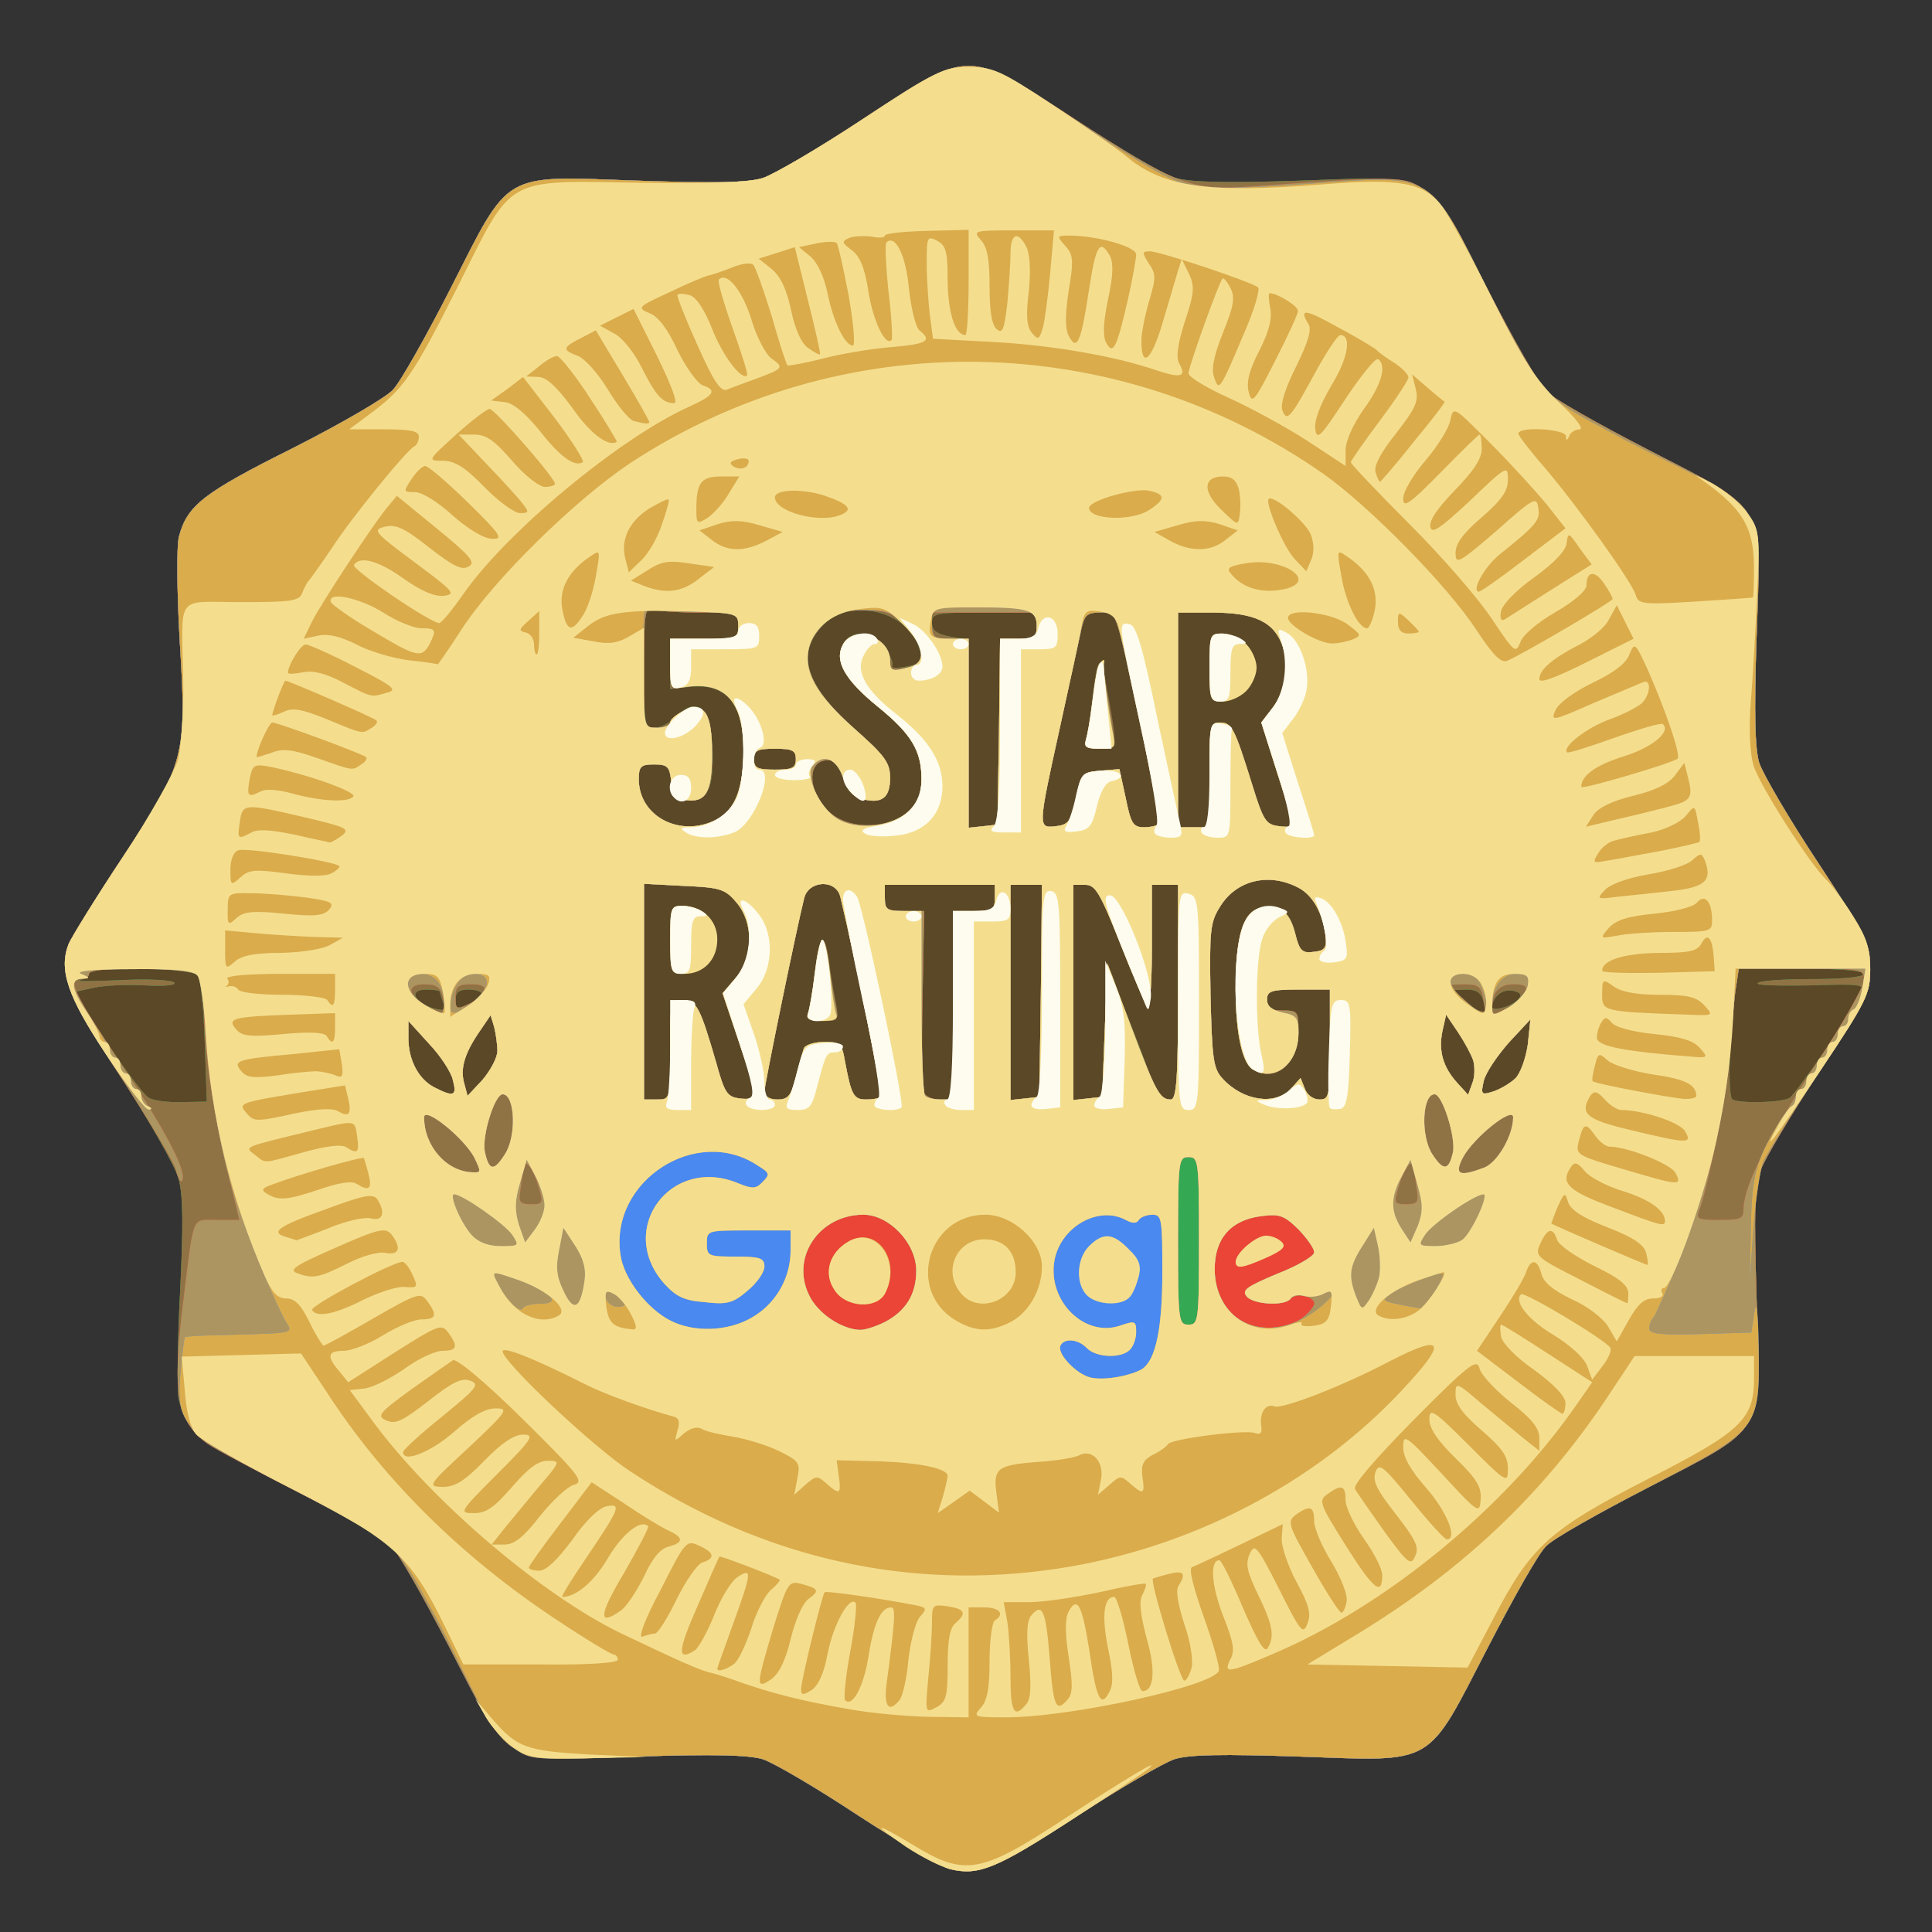
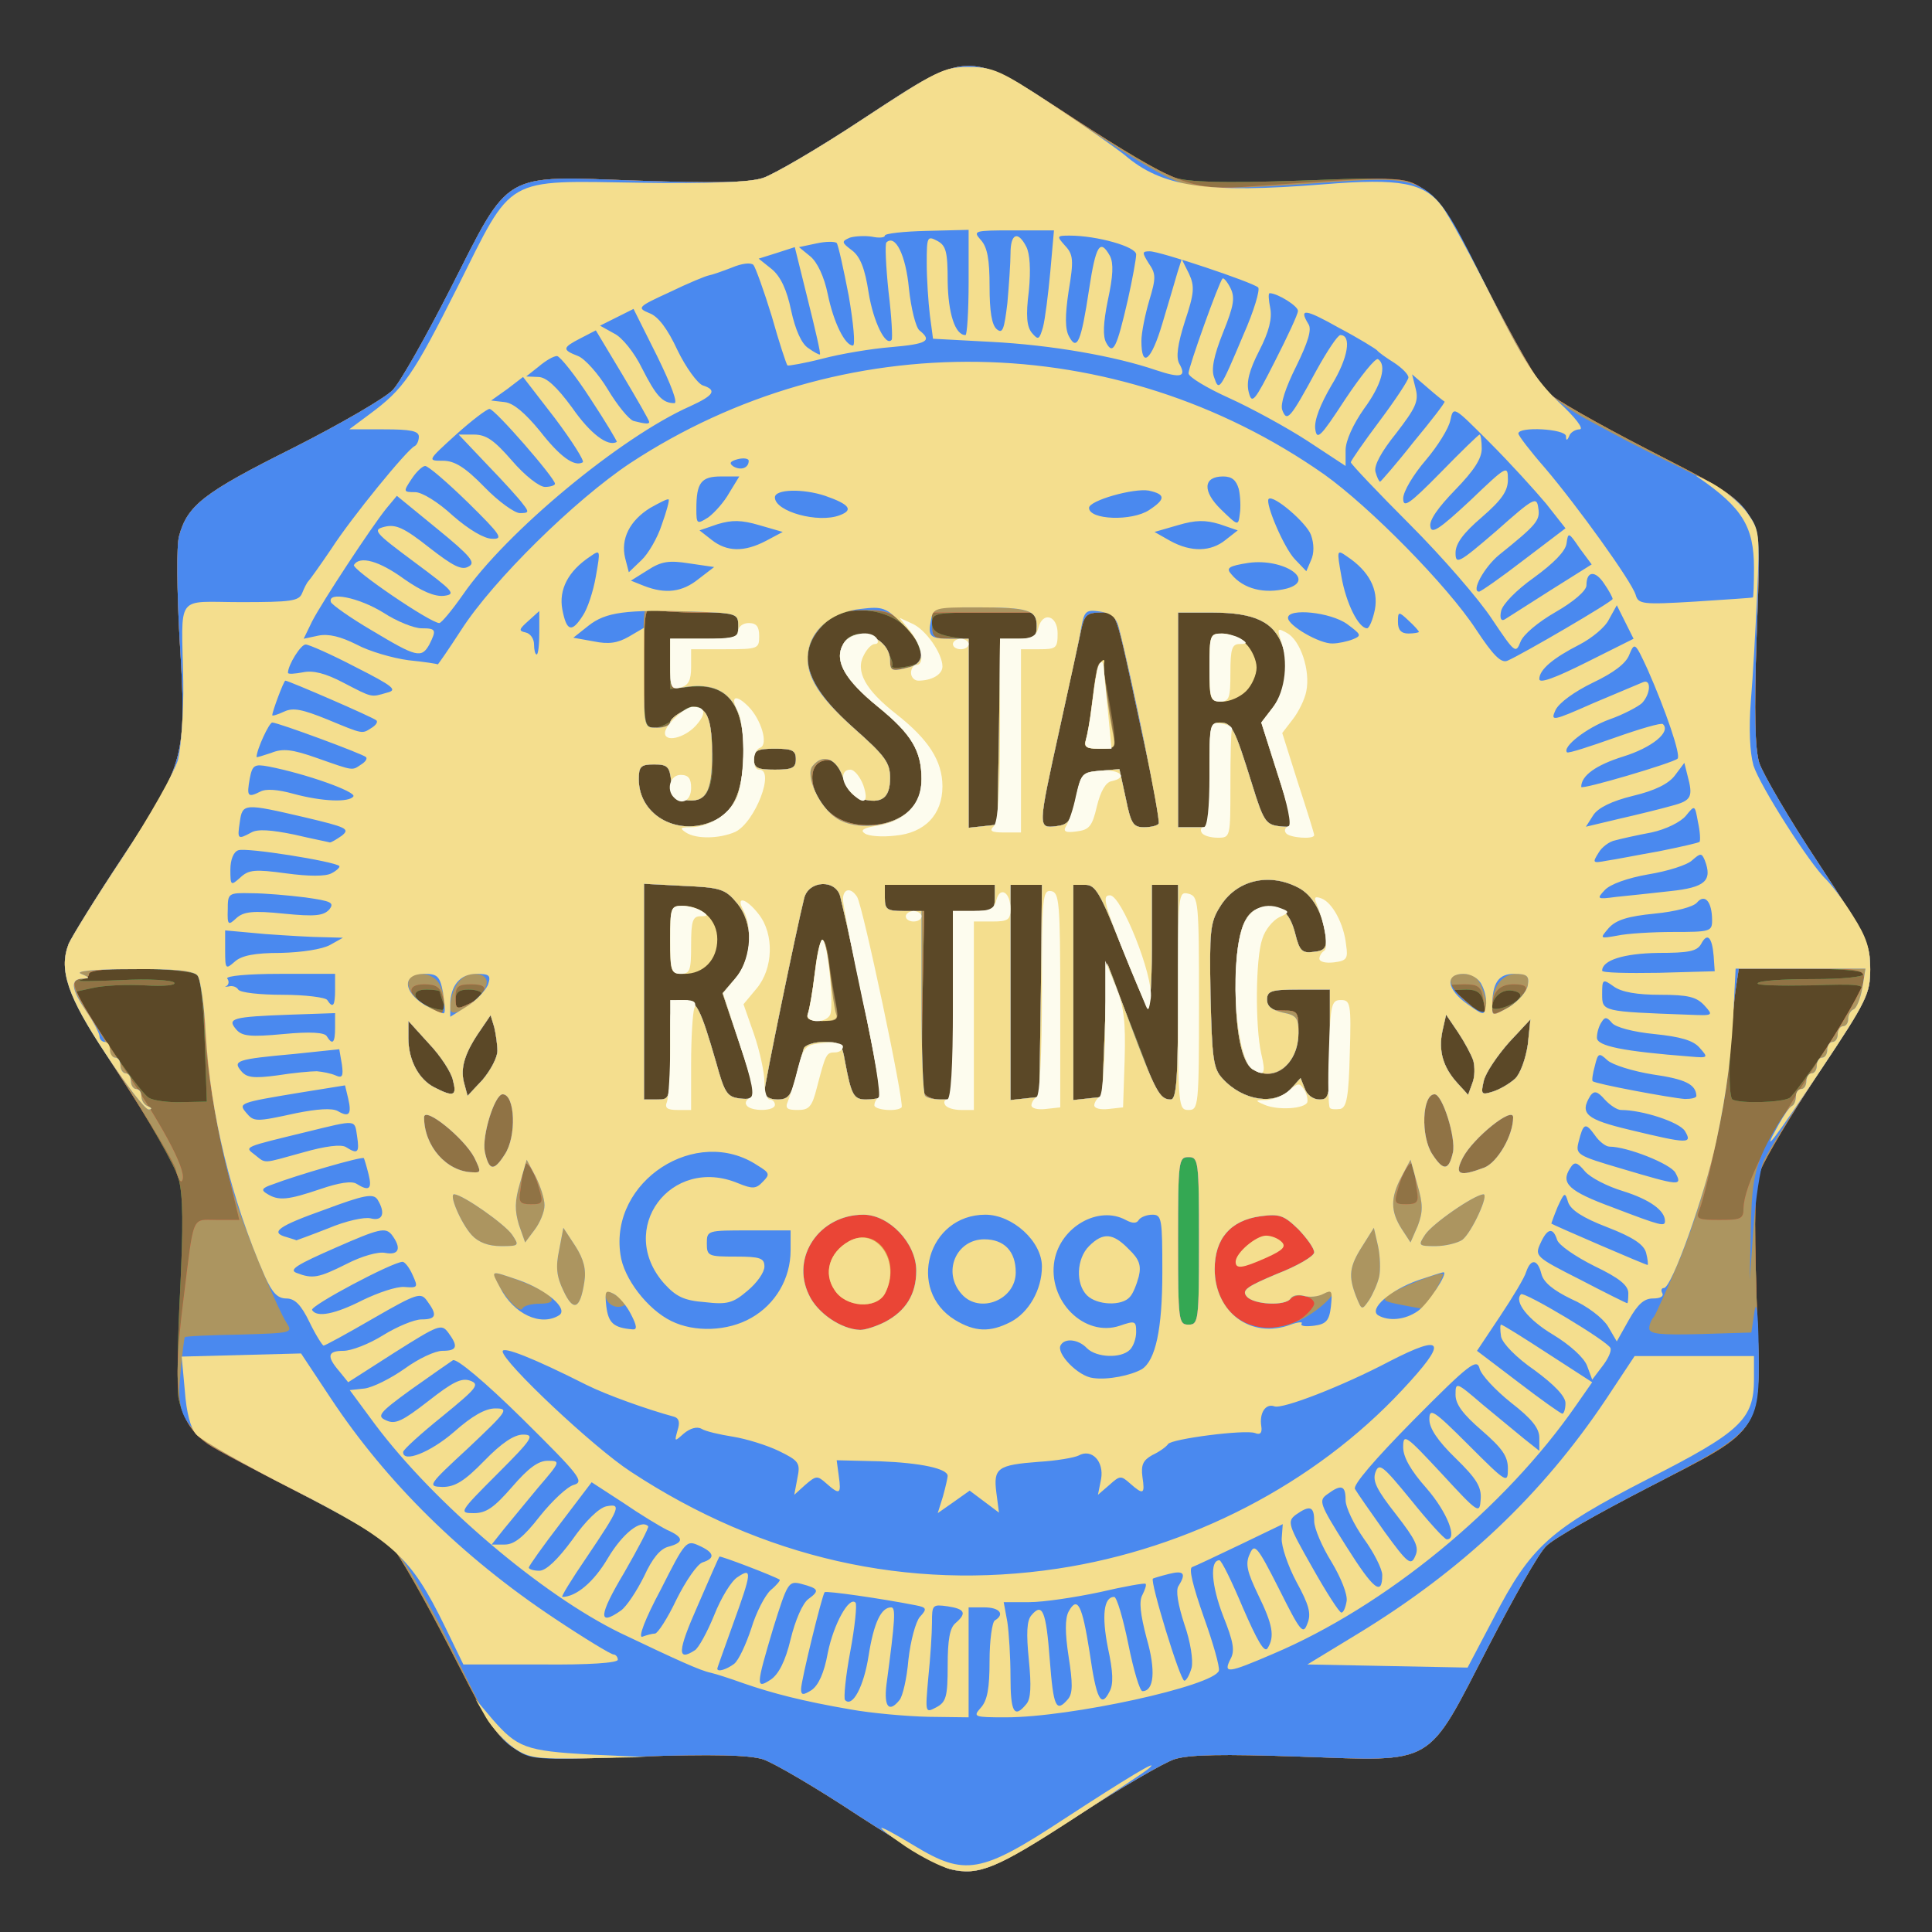
<svg xmlns="http://www.w3.org/2000/svg" version="1.0" width="369px" height="369px" viewBox="0 0 3690 3690" preserveAspectRatio="xMidYMid meet">
  <rect x="0" y="0" width="3690" height="3690" fill="#333333" stroke="none" />
  <g id="layer101" fill="#5b4827" stroke="none">
    <path d="M1815 3570 c-16 -4 -95 -50 -175 -102 -80 -53 -162 -101 -183 -108 -27 -8 -93 -10 -240 -5 -261 9 -240 21 -359 -209 -48 -93 -97 -180 -111 -193 -13 -14 -100 -63 -192 -111 -172 -89 -201 -112 -214 -171 -3 -17 -2 -109 3 -204 6 -124 6 -184 -3 -216 -6 -23 -56 -111 -111 -195 -101 -155 -119 -200 -99 -253 5 -12 51 -87 104 -167 119 -179 122 -190 108 -416 -5 -91 -6 -179 -1 -196 16 -59 47 -83 217 -168 91 -46 177 -96 191 -111 14 -14 63 -101 110 -193 116 -228 96 -216 357 -207 148 5 212 4 240 -5 21 -7 107 -57 190 -112 207 -136 198 -136 405 -1 84 55 170 106 191 112 27 9 91 11 240 6 261 -9 240 -21 359 209 48 93 97 180 111 193 13 14 100 63 193 111 230 119 218 98 209 359 -5 147 -3 213 5 240 7 21 57 107 112 190 94 143 100 156 100 204 0 47 -6 60 -97 196 -53 80 -103 164 -112 187 -12 34 -13 78 -8 246 9 264 21 243 -209 362 -93 48 -180 97 -193 111 -14 13 -63 100 -111 193 -119 230 -98 218 -359 209 -148 -5 -212 -4 -240 5 -21 7 -105 56 -188 110 -152 99 -186 113 -240 100z" />
  </g>
  <g id="layer102" fill="#34a853" stroke="none">
    <path d="M1815 3570 c-16 -4 -95 -50 -175 -102 -80 -53 -162 -101 -183 -108 -27 -8 -93 -10 -240 -5 -261 9 -240 21 -359 -209 -48 -93 -97 -180 -111 -193 -13 -14 -100 -63 -192 -111 -172 -89 -201 -112 -214 -171 -3 -17 -2 -109 3 -204 6 -124 6 -184 -3 -216 -6 -23 -56 -111 -111 -195 -101 -155 -119 -200 -99 -253 5 -12 51 -87 104 -167 119 -179 122 -190 108 -416 -5 -91 -6 -179 -1 -196 16 -59 47 -83 217 -168 91 -46 177 -96 191 -111 14 -14 63 -101 110 -193 116 -228 96 -216 357 -207 148 5 212 4 240 -5 21 -7 107 -57 190 -112 207 -136 198 -136 405 -1 84 55 170 106 191 112 27 9 91 11 240 6 261 -9 240 -21 359 209 48 93 97 180 111 193 13 14 100 63 193 111 230 119 218 98 209 359 -5 147 -3 213 5 240 7 21 57 107 112 190 94 143 100 156 100 204 0 47 -6 60 -97 196 -53 80 -103 164 -112 187 -12 34 -13 78 -8 246 9 264 21 243 -209 362 -93 48 -180 97 -193 111 -14 13 -63 100 -111 193 -119 230 -98 218 -359 209 -148 -5 -212 -4 -240 5 -21 7 -105 56 -188 110 -152 99 -186 113 -240 100z m-1424 -1580 c-2 -63 -8 -121 -13 -127 -12 -15 -208 -18 -208 -4 0 5 -8 11 -17 13 -10 3 25 2 78 0 53 -3 99 0 102 5 3 5 -20 7 -56 5 -34 -2 -79 0 -100 5 l-37 8 65 97 c35 53 71 101 80 105 8 5 37 9 63 8 l47 -1 -4 -114z m3027 107 c13 -9 129 -177 139 -203 5 -14 -7 -15 -100 -12 -58 1 -103 0 -100 -4 2 -5 49 -8 104 -8 59 0 99 -4 99 -10 0 -6 -47 -10 -120 -10 l-119 0 -5 33 c-13 83 -17 210 -7 217 15 8 93 6 109 -3z m-2138 -92 c0 -93 0 -95 24 -95 26 0 33 13 64 120 16 58 21 65 45 68 34 4 34 -3 -3 -112 l-30 -89 25 -29 c34 -40 35 -106 1 -145 -21 -25 -31 -28 -100 -31 l-76 -4 0 206 0 206 25 0 c25 0 25 0 25 -95z m240 53 c6 -24 13 -49 15 -55 2 -7 20 -13 39 -13 31 0 34 3 40 38 12 63 16 72 40 72 12 0 25 -2 28 -5 4 -4 -48 -262 -77 -382 -8 -34 -60 -32 -69 2 -15 60 -76 357 -76 370 0 9 10 15 25 15 20 0 26 -7 35 -42z m300 -138 l0 -180 40 0 c36 0 40 -2 40 -25 l0 -25 -105 0 -105 0 0 25 c0 22 4 25 38 25 l37 0 -3 166 c-2 91 -1 172 2 180 3 8 17 14 31 14 l25 0 0 -180z m168 -27 l2 -203 -30 0 -30 0 0 206 0 205 28 -3 27 -3 3 -202z m122 73 c5 -124 6 -128 19 -90 7 21 19 53 26 69 7 17 21 53 31 80 21 59 31 75 50 75 11 0 14 -38 14 -205 l0 -205 -25 0 -25 0 0 122 c0 67 -4 118 -8 113 -4 -6 -28 -61 -52 -122 -39 -98 -48 -113 -67 -113 l-23 0 0 206 0 205 28 -3 27 -3 5 -129z m356 113 l18 -20 8 20 c4 12 16 21 28 21 19 0 20 -6 20 -105 l0 -105 -60 0 c-53 0 -60 2 -60 20 0 16 7 20 30 20 28 0 30 2 30 38 0 64 -44 101 -88 74 -20 -13 -32 -71 -32 -152 0 -103 14 -148 47 -156 36 -9 56 6 67 50 8 32 13 37 35 34 21 -2 25 -8 23 -28 -5 -46 -25 -81 -53 -95 -56 -29 -118 -14 -149 37 -19 30 -20 47 -18 169 3 120 5 140 23 159 39 43 101 52 131 19z m-1601 -16 c-3 -15 -24 -47 -46 -70 l-39 -43 0 33 c0 42 20 79 50 94 37 19 43 16 35 -14z m85 -56 c0 -12 -3 -32 -6 -45 l-7 -23 -19 28 c-30 43 -39 72 -32 100 l7 26 29 -31 c15 -18 28 -42 28 -55z m1864 19 c-4 -12 -17 -36 -29 -54 l-23 -34 -7 31 c-8 38 1 69 28 99 l21 23 8 -22 c5 -12 5 -31 2 -43z m80 34 c10 -10 20 -38 24 -65 l5 -48 -41 44 c-22 25 -44 57 -48 73 -6 26 -5 28 17 21 13 -4 32 -15 43 -25z m-61 -148 c-4 -16 -13 -22 -32 -22 l-26 1 29 25 c32 28 38 28 29 -4z m-1987 2 c-3 -9 -6 -18 -6 -20 0 -2 -11 -4 -25 -4 -42 0 -18 33 29 39 4 0 5 -6 2 -15z m74 -16 c0 -4 -11 -8 -25 -8 -18 0 -25 5 -25 20 0 17 3 18 25 8 14 -6 25 -15 25 -20z m1982 8 c5 -7 -1 -12 -14 -14 -19 -3 -37 12 -38 31 0 11 43 -3 52 -17z m-1533 -341 c35 -17 51 -60 51 -131 0 -91 -33 -130 -104 -122 l-36 4 0 -48 0 -48 65 0 c63 0 65 -1 65 -25 0 -24 -2 -25 -74 -25 -41 0 -81 -3 -90 -6 -14 -5 -16 8 -16 110 0 109 1 116 20 116 11 0 29 -9 40 -20 43 -43 69 -19 71 68 2 70 -11 95 -50 90 -21 -2 -27 -9 -29 -35 -3 -29 -7 -33 -33 -33 -25 0 -29 4 -29 28 0 72 80 113 149 77z m367 -16 c17 -16 24 -33 24 -61 0 -54 -19 -86 -83 -138 -64 -52 -84 -88 -67 -119 15 -29 54 -27 79 5 11 15 18 31 15 36 -5 8 45 1 55 -9 3 -2 1 -15 -5 -30 -23 -66 -130 -91 -180 -41 -55 54 -37 116 57 199 60 53 69 66 69 95 0 38 -16 50 -54 40 -17 -4 -28 -17 -36 -42 -9 -27 -17 -34 -33 -32 -45 6 -27 85 26 112 41 21 102 14 133 -15z m172 -151 l2 -178 35 0 c31 0 35 -3 35 -25 l0 -25 -100 0 c-93 0 -100 1 -100 20 0 14 9 21 35 26 l35 6 0 180 0 179 28 -3 27 -3 3 -177z m147 127 c10 -48 11 -50 47 -53 l36 -3 12 55 c10 49 14 56 35 56 13 0 26 -3 28 -7 2 -5 -12 -84 -33 -178 -52 -243 -46 -225 -79 -225 -25 0 -30 5 -36 33 -4 17 -22 102 -41 188 -42 191 -42 191 -7 187 24 -3 28 -9 38 -53z m255 -45 c0 -94 1 -100 20 -100 23 0 28 11 62 120 21 68 26 75 51 78 15 2 27 1 27 -2 0 -3 -14 -49 -31 -101 l-30 -95 20 -26 c27 -34 35 -77 21 -119 -16 -47 -53 -65 -135 -65 l-65 0 0 205 0 205 30 0 30 0 0 -100z m-790 -30 c0 -17 -7 -20 -40 -20 -33 0 -40 3 -40 20 0 17 7 20 40 20 33 0 40 -3 40 -20z" />
  </g>
  <g id="layer103" fill="#907345" stroke="none">
    <path d="M1815 3570 c-16 -4 -95 -50 -175 -102 -80 -53 -162 -101 -183 -108 -27 -8 -93 -10 -240 -5 -261 9 -240 21 -359 -209 -48 -93 -97 -180 -111 -193 -13 -14 -100 -63 -192 -111 -172 -89 -201 -112 -214 -171 -3 -17 -2 -109 3 -204 6 -124 6 -184 -3 -216 -6 -23 -56 -111 -111 -195 -101 -155 -119 -200 -99 -253 5 -12 51 -87 104 -167 119 -179 122 -190 108 -416 -5 -91 -6 -179 -1 -196 16 -59 47 -83 217 -168 91 -46 177 -96 191 -111 14 -14 63 -101 110 -193 116 -228 96 -216 357 -207 148 5 212 4 240 -5 21 -7 107 -57 190 -112 207 -136 198 -136 405 -1 84 55 170 106 191 112 27 9 91 11 240 6 261 -9 240 -21 359 209 48 93 97 180 111 193 13 14 100 63 193 111 230 119 218 98 209 359 -5 147 -3 213 5 240 7 21 57 107 112 190 94 143 100 156 100 204 0 47 -6 60 -97 196 -53 80 -103 164 -112 187 -12 34 -13 78 -8 246 9 264 21 243 -209 362 -93 48 -180 97 -193 111 -14 13 -63 100 -111 193 -119 230 -98 218 -359 209 -148 -5 -212 -4 -240 5 -21 7 -105 56 -188 110 -152 99 -186 113 -240 100z m475 -1200 c0 -153 -1 -160 -20 -160 -19 0 -20 7 -20 160 0 153 1 160 20 160 19 0 20 -7 20 -160z m-1899 -380 c-2 -63 -8 -121 -13 -127 -12 -15 -208 -18 -208 -4 0 5 -8 11 -17 13 -10 3 25 2 78 0 53 -3 99 0 102 5 3 5 -20 7 -56 5 -34 -2 -79 0 -100 5 l-37 8 65 97 c35 53 71 101 80 105 8 5 37 9 63 8 l47 -1 -4 -114z m3027 107 c13 -9 129 -177 139 -203 5 -14 -7 -15 -100 -12 -58 1 -103 0 -100 -4 2 -5 49 -8 104 -8 59 0 99 -4 99 -10 0 -6 -47 -10 -120 -10 l-119 0 -5 33 c-13 83 -17 210 -7 217 15 8 93 6 109 -3z m-2138 -92 c0 -93 0 -95 24 -95 26 0 33 13 64 120 16 58 21 65 45 68 34 4 34 -3 -3 -112 l-30 -89 25 -29 c34 -40 35 -106 1 -145 -21 -25 -31 -28 -100 -31 l-76 -4 0 206 0 206 25 0 c25 0 25 0 25 -95z m240 53 c6 -24 13 -49 15 -55 2 -7 20 -13 39 -13 31 0 34 3 40 38 12 63 16 72 40 72 12 0 25 -2 28 -5 4 -4 -48 -262 -77 -382 -8 -34 -60 -32 -69 2 -15 60 -76 357 -76 370 0 9 10 15 25 15 20 0 26 -7 35 -42z m300 -138 l0 -180 40 0 c36 0 40 -2 40 -25 l0 -25 -105 0 -105 0 0 25 c0 22 4 25 38 25 l37 0 -3 166 c-2 91 -1 172 2 180 3 8 17 14 31 14 l25 0 0 -180z m168 -27 l2 -203 -30 0 -30 0 0 206 0 205 28 -3 27 -3 3 -202z m122 73 c5 -124 6 -128 19 -90 7 21 19 53 26 69 7 17 21 53 31 80 21 59 31 75 50 75 11 0 14 -38 14 -205 l0 -205 -25 0 -25 0 0 122 c0 67 -4 118 -8 113 -4 -6 -28 -61 -52 -122 -39 -98 -48 -113 -67 -113 l-23 0 0 206 0 205 28 -3 27 -3 5 -129z m356 113 l18 -20 8 20 c4 12 16 21 28 21 19 0 20 -6 20 -105 l0 -105 -60 0 c-53 0 -60 2 -60 20 0 16 7 20 30 20 28 0 30 2 30 38 0 64 -44 101 -88 74 -20 -13 -32 -71 -32 -152 0 -103 14 -148 47 -156 36 -9 56 6 67 50 8 32 13 37 35 34 21 -2 25 -8 23 -28 -5 -46 -25 -81 -53 -95 -56 -29 -118 -14 -149 37 -19 30 -20 47 -18 169 3 120 5 140 23 159 39 43 101 52 131 19z m-1601 -16 c-3 -15 -24 -47 -46 -70 l-39 -43 0 33 c0 42 20 79 50 94 37 19 43 16 35 -14z m85 -56 c0 -12 -3 -32 -6 -45 l-7 -23 -19 28 c-30 43 -39 72 -32 100 l7 26 29 -31 c15 -18 28 -42 28 -55z m1864 19 c-4 -12 -17 -36 -29 -54 l-23 -34 -7 31 c-8 38 1 69 28 99 l21 23 8 -22 c5 -12 5 -31 2 -43z m80 34 c10 -10 20 -38 24 -65 l5 -48 -41 44 c-22 25 -44 57 -48 73 -6 26 -5 28 17 21 13 -4 32 -15 43 -25z m-61 -148 c-4 -16 -13 -22 -32 -22 l-26 1 29 25 c32 28 38 28 29 -4z m-1987 2 c-3 -9 -6 -18 -6 -20 0 -2 -11 -4 -25 -4 -42 0 -18 33 29 39 4 0 5 -6 2 -15z m74 -16 c0 -4 -11 -8 -25 -8 -18 0 -25 5 -25 20 0 17 3 18 25 8 14 -6 25 -15 25 -20z m1982 8 c5 -7 -1 -12 -14 -14 -19 -3 -37 12 -38 31 0 11 43 -3 52 -17z m-1533 -341 c35 -17 51 -60 51 -131 0 -91 -33 -130 -104 -122 l-36 4 0 -48 0 -48 65 0 c63 0 65 -1 65 -25 0 -24 -2 -25 -74 -25 -41 0 -81 -3 -90 -6 -14 -5 -16 8 -16 110 0 109 1 116 20 116 11 0 29 -9 40 -20 43 -43 69 -19 71 68 2 70 -11 95 -50 90 -21 -2 -27 -9 -29 -35 -3 -29 -7 -33 -33 -33 -25 0 -29 4 -29 28 0 72 80 113 149 77z m367 -16 c17 -16 24 -33 24 -61 0 -54 -19 -86 -83 -138 -64 -52 -84 -88 -67 -119 15 -29 54 -27 79 5 11 15 18 31 15 36 -5 8 45 1 55 -9 3 -2 1 -15 -5 -30 -23 -66 -130 -91 -180 -41 -55 54 -37 116 57 199 60 53 69 66 69 95 0 38 -16 50 -54 40 -17 -4 -28 -17 -36 -42 -9 -27 -17 -34 -33 -32 -45 6 -27 85 26 112 41 21 102 14 133 -15z m172 -151 l2 -178 35 0 c31 0 35 -3 35 -25 l0 -25 -100 0 c-93 0 -100 1 -100 20 0 14 9 21 35 26 l35 6 0 180 0 179 28 -3 27 -3 3 -177z m147 127 c10 -48 11 -50 47 -53 l36 -3 12 55 c10 49 14 56 35 56 13 0 26 -3 28 -7 2 -5 -12 -84 -33 -178 -52 -243 -46 -225 -79 -225 -25 0 -30 5 -36 33 -4 17 -22 102 -41 188 -42 191 -42 191 -7 187 24 -3 28 -9 38 -53z m255 -45 c0 -94 1 -100 20 -100 23 0 28 11 62 120 21 68 26 75 51 78 15 2 27 1 27 -2 0 -3 -14 -49 -31 -101 l-30 -95 20 -26 c27 -34 35 -77 21 -119 -16 -47 -53 -65 -135 -65 l-65 0 0 205 0 205 30 0 30 0 0 -100z m-790 -30 c0 -17 -7 -20 -40 -20 -33 0 -40 3 -40 20 0 17 7 20 40 20 33 0 40 -3 40 -20z" />
    <path d="M1543 1936 c3 -8 9 -42 13 -76 8 -73 19 -85 27 -27 3 23 9 59 13 80 7 37 6 37 -26 37 -24 0 -31 -4 -27 -14z" />
    <path d="M2073 1416 c3 -8 9 -43 13 -78 10 -90 16 -92 30 -13 19 105 19 105 -17 105 -23 0 -30 -4 -26 -14z" />
  </g>
  <g id="layer104" fill="#ea4536" stroke="none">
    <path d="M1815 3570 c-16 -4 -95 -50 -175 -102 -80 -53 -162 -101 -183 -108 -27 -8 -93 -10 -240 -5 -261 9 -240 21 -358 -208 -48 -93 -97 -179 -110 -193 -13 -14 -91 -59 -174 -101 -82 -42 -162 -84 -178 -95 -59 -42 -69 -97 -47 -273 21 -169 15 -155 64 -155 l43 0 -23 -96 c-28 -116 -44 -226 -44 -303 0 -31 -5 -62 -12 -69 -15 -15 -208 -17 -208 -2 0 6 -7 10 -16 10 -26 0 -13 27 83 171 82 122 123 202 110 215 -2 3 -8 -7 -11 -22 -4 -15 -52 -95 -106 -178 -101 -155 -119 -200 -99 -253 5 -12 51 -87 104 -167 119 -179 122 -190 108 -416 -5 -91 -6 -179 -1 -196 16 -59 47 -83 217 -168 91 -46 177 -96 191 -111 14 -14 63 -101 110 -193 116 -228 96 -216 357 -207 148 5 212 4 240 -5 21 -7 107 -57 190 -112 207 -136 198 -136 405 -1 194 126 224 138 337 129 283 -20 293 -20 331 6 28 18 53 60 122 192 48 93 97 180 111 193 13 14 100 63 193 111 230 119 218 98 209 359 -5 147 -3 213 5 240 7 21 57 107 112 190 94 143 100 156 100 204 0 47 -6 60 -97 196 -53 80 -103 164 -112 187 -12 34 -13 78 -8 246 9 264 21 243 -209 362 -93 48 -180 97 -193 111 -14 13 -63 100 -111 193 -119 230 -98 218 -359 209 -148 -5 -212 -4 -240 5 -21 7 -105 56 -188 110 -152 99 -186 113 -240 100z m475 -1200 c0 -153 -1 -160 -20 -160 -19 0 -20 7 -20 160 0 153 1 160 20 160 19 0 20 -7 20 -160z m1040 -62 c1 -44 48 -137 138 -275 51 -77 92 -149 92 -161 0 -21 -3 -22 -120 -22 l-119 0 -5 33 c-3 17 -8 71 -11 118 -5 76 -42 265 -60 312 -6 15 -1 17 39 17 41 0 46 -2 46 -22z m-2301 -40 c-10 -37 -29 -60 -30 -37 0 7 -3 26 -5 42 -4 23 -1 27 20 27 23 0 24 -2 15 -32z m1677 5 c-2 -16 -5 -35 -5 -42 -1 -23 -20 0 -30 37 -9 30 -8 32 15 32 21 0 24 -4 20 -27z m-1800 -62 c-20 -38 -96 -99 -96 -77 0 55 43 104 93 105 16 1 16 -1 3 -28z m1929 19 c25 -10 55 -61 55 -96 0 -22 -76 39 -96 77 -17 33 -7 37 41 19z m-1871 -25 c23 -34 20 -115 -4 -115 -15 0 -40 79 -34 110 8 36 17 38 38 5z m1811 -4 c6 -28 -20 -111 -35 -111 -24 0 -27 81 -4 115 21 32 31 31 39 -4z m-1495 -196 c0 -93 0 -95 24 -95 26 0 33 13 64 120 16 58 21 65 45 68 34 4 34 -3 -3 -112 l-30 -89 25 -29 c34 -40 35 -106 1 -145 -21 -25 -31 -28 -100 -31 l-76 -4 0 206 0 206 25 0 c25 0 25 0 25 -95z m240 53 c6 -24 13 -49 15 -55 2 -7 20 -13 39 -13 31 0 34 3 40 38 12 63 16 72 40 72 12 0 25 -2 28 -5 4 -4 -48 -262 -77 -382 -8 -34 -60 -32 -69 2 -15 60 -76 357 -76 370 0 9 10 15 25 15 20 0 26 -7 35 -42z m300 -138 l0 -180 40 0 c36 0 40 -2 40 -25 l0 -25 -105 0 -105 0 0 25 c0 22 4 25 38 25 l37 0 -3 166 c-2 91 -1 172 2 180 3 8 17 14 31 14 l25 0 0 -180z m168 -27 l2 -203 -30 0 -30 0 0 206 0 205 28 -3 27 -3 3 -202z m122 74 l5 -127 44 117 c48 128 56 143 77 143 11 0 14 -38 14 -205 l0 -205 -25 0 -25 0 0 122 c0 67 -4 118 -8 113 -4 -6 -28 -61 -52 -122 -39 -98 -48 -113 -67 -113 l-23 0 0 206 0 205 28 -3 27 -3 5 -128z m356 112 l18 -20 8 20 c4 12 16 21 28 21 19 0 20 -6 20 -105 l0 -105 -60 0 c-53 0 -60 2 -60 20 0 16 7 20 30 20 28 0 30 2 30 38 0 64 -44 101 -88 74 -20 -13 -32 -71 -32 -152 0 -103 14 -148 47 -156 36 -9 56 6 67 50 8 32 13 37 35 34 21 -2 25 -8 23 -28 -5 -46 -25 -81 -53 -95 -56 -29 -118 -14 -149 37 -19 30 -20 47 -18 169 3 120 5 140 23 159 39 43 101 52 131 19z m-1601 -16 c-3 -15 -24 -47 -46 -70 l-39 -43 0 33 c0 42 20 79 50 94 37 19 43 16 35 -14z m85 -56 c0 -12 -3 -32 -6 -45 l-7 -23 -19 28 c-30 43 -39 72 -32 100 l7 26 29 -31 c15 -18 28 -42 28 -55z m1864 19 c-4 -12 -17 -36 -29 -54 l-23 -34 -7 31 c-8 38 1 69 28 99 l21 23 8 -22 c5 -12 5 -31 2 -43z m80 34 c10 -10 20 -38 24 -65 l5 -48 -41 44 c-22 25 -44 57 -48 73 -6 26 -5 28 17 21 13 -4 32 -15 43 -25z m-2048 -155 c-5 -20 -13 -25 -36 -25 -36 0 -31 23 9 44 31 17 35 14 27 -19z m1987 3 c-4 -24 -10 -28 -37 -28 l-31 1 33 30 c19 17 35 29 37 27 2 -2 1 -15 -2 -30z m80 -13 c5 -11 -1 -15 -22 -15 -28 0 -41 15 -41 46 0 13 4 12 29 0 16 -9 31 -22 34 -31z m-1989 -1 c4 -10 -3 -14 -24 -14 -25 0 -30 4 -30 25 0 22 2 24 24 13 14 -6 27 -17 30 -24z m445 -329 c35 -18 51 -60 51 -132 0 -93 -35 -132 -110 -121 -30 5 -30 4 -30 -44 l0 -48 65 0 c63 0 65 -1 65 -25 0 -24 -2 -25 -74 -25 -41 0 -81 -3 -90 -6 -14 -5 -16 8 -16 110 l0 116 25 0 c14 0 25 -5 25 -10 0 -6 11 -15 25 -22 41 -18 55 3 55 82 0 74 -12 94 -52 88 -18 -2 -24 -10 -26 -35 -3 -29 -7 -33 -33 -33 -25 0 -29 4 -29 28 0 72 80 113 149 77z m367 -16 c17 -16 24 -33 24 -61 0 -54 -19 -86 -83 -138 -64 -52 -84 -88 -67 -119 20 -38 90 -15 90 31 0 20 4 21 38 12 30 -9 28 -37 -6 -76 -25 -27 -36 -32 -80 -32 -40 -1 -56 4 -75 22 -59 56 -43 117 54 203 60 53 69 66 69 95 0 38 -16 50 -54 40 -17 -4 -28 -17 -36 -42 -9 -27 -17 -34 -33 -32 -45 6 -27 85 26 112 41 21 102 14 133 -15z m172 -151 l2 -178 35 0 c31 0 35 -3 35 -25 l0 -25 -100 0 -100 0 0 25 c0 22 4 25 35 25 l35 0 0 181 0 180 28 -3 27 -3 3 -177z m147 127 c10 -48 11 -50 47 -53 l36 -3 12 55 c10 49 14 56 35 56 13 0 26 -3 28 -7 2 -5 -12 -84 -33 -178 -52 -243 -46 -225 -79 -225 -25 0 -30 5 -36 33 -4 17 -22 102 -41 188 -42 191 -42 191 -7 187 24 -3 28 -9 38 -53z m255 -45 c0 -94 1 -100 20 -100 23 0 28 11 62 120 21 68 26 75 51 78 15 2 27 1 27 -2 0 -3 -14 -49 -31 -101 l-30 -95 20 -26 c27 -34 35 -77 21 -119 -16 -47 -53 -65 -135 -65 l-65 0 0 205 0 205 30 0 30 0 0 -100z m-790 -30 c0 -17 -7 -20 -40 -20 -33 0 -40 3 -40 20 0 17 7 20 40 20 33 0 40 -3 40 -20z" />
  </g>
  <g id="layer105" fill="#ac9560" stroke="none">
    <path d="M1815 3570 c-16 -4 -95 -50 -175 -102 -80 -53 -162 -101 -183 -108 -27 -8 -93 -10 -240 -5 -261 9 -240 21 -358 -208 -48 -93 -97 -179 -110 -193 -13 -14 -91 -59 -174 -101 -82 -42 -162 -84 -178 -95 -59 -42 -69 -97 -47 -273 21 -169 15 -155 64 -155 l43 0 -23 -96 c-28 -116 -44 -226 -44 -303 0 -31 -5 -62 -12 -69 -15 -15 -208 -17 -208 -2 0 6 -7 10 -16 10 -26 0 -13 27 83 171 82 122 123 202 110 215 -2 3 -8 -7 -11 -22 -4 -15 -52 -95 -106 -178 -101 -155 -119 -200 -99 -253 5 -12 51 -87 104 -167 119 -179 122 -190 108 -416 -5 -91 -6 -179 -1 -196 16 -59 47 -83 217 -168 91 -46 177 -96 191 -111 14 -14 63 -101 110 -193 116 -228 96 -216 357 -207 148 5 212 4 240 -5 21 -7 107 -57 190 -112 207 -136 198 -136 405 -1 194 126 224 138 337 129 283 -20 293 -20 331 6 28 18 53 60 122 192 48 93 97 180 111 193 13 14 100 63 193 111 230 119 218 98 209 359 -5 147 -3 213 5 240 7 21 57 107 112 190 94 143 100 156 100 204 0 47 -6 60 -97 196 -53 80 -103 164 -112 187 -12 34 -13 78 -8 246 9 264 21 243 -209 362 -93 48 -180 97 -193 111 -14 13 -63 100 -111 193 -119 230 -98 218 -359 209 -148 -5 -212 -4 -240 5 -21 7 -105 56 -188 110 -152 99 -186 113 -240 100z m-125 -1045 c40 -21 60 -53 60 -98 0 -53 -52 -107 -101 -107 -84 0 -139 81 -104 153 16 35 62 66 98 67 10 0 31 -7 47 -15z m801 -11 c11 -9 19 -20 19 -24 0 -14 -33 -21 -44 -10 -15 15 -72 12 -85 -4 -10 -12 1 -19 58 -43 39 -15 71 -34 71 -41 0 -8 -14 -27 -30 -44 -28 -27 -36 -30 -73 -25 -57 8 -87 43 -87 101 0 47 26 91 64 107 29 12 85 3 107 -17z m-201 -144 c0 -153 -1 -160 -20 -160 -19 0 -20 7 -20 160 0 153 1 160 20 160 19 0 20 -7 20 -160z m1040 -62 c1 -44 48 -137 138 -275 51 -77 92 -149 92 -161 0 -21 -3 -22 -120 -22 l-119 0 -5 33 c-3 17 -8 71 -11 118 -5 76 -42 265 -60 312 -6 15 -1 17 39 17 41 0 46 -2 46 -22z m-2301 -40 c-10 -37 -29 -60 -30 -37 0 7 -3 26 -5 42 -4 23 -1 27 20 27 23 0 24 -2 15 -32z m1677 5 c-2 -16 -5 -35 -5 -42 -1 -23 -20 0 -30 37 -9 30 -8 32 15 32 21 0 24 -4 20 -27z m-1800 -62 c-20 -38 -96 -99 -96 -77 0 55 43 104 93 105 16 1 16 -1 3 -28z m1929 19 c25 -10 55 -61 55 -96 0 -22 -76 39 -96 77 -17 33 -7 37 41 19z m-1871 -25 c23 -34 20 -115 -4 -115 -15 0 -40 79 -34 110 8 36 17 38 38 5z m1811 -4 c6 -28 -20 -111 -35 -111 -24 0 -27 81 -4 115 21 32 31 31 39 -4z m-1495 -196 c0 -93 0 -95 24 -95 26 0 33 13 64 120 16 58 21 65 45 68 34 4 34 -3 -3 -112 l-30 -89 25 -29 c34 -40 35 -106 1 -145 -21 -25 -31 -28 -100 -31 l-76 -4 0 206 0 206 25 0 c25 0 25 0 25 -95z m240 53 c6 -24 13 -49 15 -55 2 -7 20 -13 39 -13 31 0 34 3 40 38 12 63 16 72 40 72 12 0 25 -2 28 -5 4 -4 -48 -262 -77 -382 -8 -34 -60 -32 -69 2 -15 60 -76 357 -76 370 0 9 10 15 25 15 20 0 26 -7 35 -42z m300 -138 l0 -180 40 0 c36 0 40 -2 40 -25 l0 -25 -105 0 -105 0 0 25 c0 22 4 25 38 25 l37 0 -3 166 c-2 91 -1 172 2 180 3 8 17 14 31 14 l25 0 0 -180z m168 -27 l2 -203 -30 0 -30 0 0 206 0 205 28 -3 27 -3 3 -202z m122 74 l5 -127 44 117 c48 128 56 143 77 143 11 0 14 -38 14 -205 l0 -205 -25 0 -25 0 0 122 c0 67 -4 118 -8 113 -4 -6 -28 -61 -52 -122 -39 -98 -48 -113 -67 -113 l-23 0 0 206 0 205 28 -3 27 -3 5 -128z m356 112 l18 -20 8 20 c4 12 16 21 28 21 19 0 20 -6 20 -105 l0 -105 -60 0 c-53 0 -60 2 -60 20 0 16 7 20 30 20 28 0 30 2 30 38 0 64 -44 101 -88 74 -20 -13 -32 -71 -32 -152 0 -103 14 -148 47 -156 36 -9 56 6 67 50 8 32 13 37 35 34 21 -2 25 -8 23 -28 -5 -46 -25 -81 -53 -95 -56 -29 -118 -14 -149 37 -19 30 -20 47 -18 169 3 120 5 140 23 159 39 43 101 52 131 19z m-1601 -16 c-3 -15 -24 -47 -46 -70 l-39 -43 0 33 c0 42 20 79 50 94 37 19 43 16 35 -14z m85 -56 c0 -12 -3 -32 -6 -45 l-7 -23 -19 28 c-30 43 -39 72 -32 100 l7 26 29 -31 c15 -18 28 -42 28 -55z m1864 19 c-4 -12 -17 -36 -29 -54 l-23 -34 -7 31 c-8 38 1 69 28 99 l21 23 8 -22 c5 -12 5 -31 2 -43z m80 34 c10 -10 20 -38 24 -65 l5 -48 -41 44 c-22 25 -44 57 -48 73 -6 26 -5 28 17 21 13 -4 32 -15 43 -25z m-2048 -155 c-5 -20 -13 -25 -36 -25 -36 0 -31 23 9 44 31 17 35 14 27 -19z m1987 3 c-4 -24 -10 -28 -37 -28 l-31 1 33 30 c19 17 35 29 37 27 2 -2 1 -15 -2 -30z m80 -13 c5 -11 -1 -15 -22 -15 -28 0 -41 15 -41 46 0 13 4 12 29 0 16 -9 31 -22 34 -31z m-1989 -1 c4 -10 -3 -14 -24 -14 -25 0 -30 4 -30 25 0 22 2 24 24 13 14 -6 27 -17 30 -24z m445 -329 c35 -18 51 -60 51 -132 0 -93 -35 -132 -110 -121 -30 5 -30 4 -30 -44 l0 -48 65 0 c63 0 65 -1 65 -25 0 -24 -2 -25 -74 -25 -41 0 -81 -3 -90 -6 -14 -5 -16 8 -16 110 l0 116 25 0 c14 0 25 -5 25 -10 0 -6 11 -15 25 -22 41 -18 55 3 55 82 0 74 -12 94 -52 88 -18 -2 -24 -10 -26 -35 -3 -29 -7 -33 -33 -33 -25 0 -29 4 -29 28 0 72 80 113 149 77z m367 -16 c17 -16 24 -33 24 -61 0 -54 -19 -86 -83 -138 -64 -52 -84 -88 -67 -119 20 -38 90 -15 90 31 0 20 4 21 38 12 30 -9 28 -37 -6 -76 -25 -27 -36 -32 -80 -32 -40 -1 -56 4 -75 22 -59 56 -43 117 54 203 60 53 69 66 69 95 0 38 -16 50 -54 40 -17 -4 -28 -17 -36 -42 -9 -27 -17 -34 -33 -32 -45 6 -27 85 26 112 41 21 102 14 133 -15z m172 -151 l2 -178 35 0 c31 0 35 -3 35 -25 l0 -25 -100 0 -100 0 0 25 c0 22 4 25 35 25 l35 0 0 181 0 180 28 -3 27 -3 3 -177z m147 127 c10 -48 11 -50 47 -53 l36 -3 12 55 c10 49 14 56 35 56 13 0 26 -3 28 -7 2 -5 -12 -84 -33 -178 -52 -243 -46 -225 -79 -225 -25 0 -30 5 -36 33 -4 17 -22 102 -41 188 -42 191 -42 191 -7 187 24 -3 28 -9 38 -53z m255 -45 c0 -94 1 -100 20 -100 23 0 28 11 62 120 21 68 26 75 51 78 15 2 27 1 27 -2 0 -3 -14 -49 -31 -101 l-30 -95 20 -26 c27 -34 35 -77 21 -119 -16 -47 -53 -65 -135 -65 l-65 0 0 205 0 205 30 0 30 0 0 -100z m-790 -30 c0 -17 -7 -20 -40 -20 -33 0 -40 3 -40 20 0 17 7 20 40 20 33 0 40 -3 40 -20z" />
    <path d="M1543 1936 c3 -8 9 -42 13 -76 8 -75 19 -84 27 -22 3 26 9 62 13 80 6 31 5 32 -26 32 -24 0 -31 -4 -27 -14z" />
    <path d="M2074 1413 c3 -10 8 -38 11 -63 3 -25 7 -53 9 -62 5 -37 13 -26 19 25 4 29 10 67 13 85 6 31 5 32 -25 32 -26 0 -31 -3 -27 -17z" />
  </g>
  <g id="layer106" fill="#4a89ef" stroke="none">
    <path d="M1815 3570 c-16 -4 -95 -50 -175 -102 -80 -53 -162 -101 -183 -108 -27 -8 -93 -10 -240 -5 -202 7 -202 7 -237 -17 -26 -17 -48 -50 -84 -123 -56 -114 -55 -111 -97 -187 -17 -31 -41 -66 -54 -78 -13 -13 -99 -61 -192 -109 -204 -105 -218 -120 -208 -221 3 -35 7 -65 8 -66 1 -2 48 -4 105 -5 100 -3 102 -3 89 -23 -16 -25 -69 -151 -92 -219 -30 -88 -55 -221 -61 -327 -4 -58 -11 -111 -17 -117 -7 -9 -44 -13 -126 -12 -74 0 -109 4 -96 9 17 7 17 9 3 9 -26 1 -22 20 17 78 19 29 35 57 35 63 0 5 5 10 10 10 6 0 10 7 10 15 0 8 5 15 10 15 6 0 10 7 10 15 0 8 5 15 10 15 6 0 10 6 10 14 0 8 6 17 13 19 7 3 8 6 1 6 -6 1 -43 -47 -82 -106 -73 -110 -90 -160 -71 -210 5 -12 51 -87 104 -167 119 -179 122 -190 108 -416 -5 -91 -6 -179 -1 -196 16 -59 47 -83 217 -168 91 -46 177 -96 191 -111 14 -14 63 -101 110 -193 116 -228 96 -216 357 -207 148 5 212 4 240 -5 21 -7 107 -57 190 -112 209 -137 199 -138 416 8 117 78 175 111 209 118 33 7 106 6 227 -3 245 -17 228 -27 349 215 83 165 102 190 179 233 78 42 74 41 188 97 73 36 106 58 123 84 24 35 24 35 17 237 -5 147 -3 213 5 240 7 21 57 107 112 190 94 143 100 156 100 204 0 47 -6 60 -96 195 -54 80 -102 158 -108 172 -6 15 -15 72 -19 127 l-7 100 2 -100 c2 -100 9 -126 53 -200 10 -16 21 -31 26 -33 4 -2 7 -10 7 -18 0 -8 5 -14 10 -14 6 0 10 -7 10 -15 0 -8 5 -15 10 -15 6 0 10 -7 10 -15 0 -8 5 -15 10 -15 6 0 10 -7 10 -15 0 -8 5 -15 10 -15 6 0 10 -7 10 -15 0 -8 5 -15 10 -15 6 0 10 -6 10 -14 0 -8 5 -16 10 -18 6 -2 13 -20 17 -41 l6 -37 -121 0 -121 0 -5 33 c-3 17 -8 71 -11 118 -8 120 -46 278 -95 400 -24 57 -47 108 -51 114 -5 5 -9 15 -9 22 0 11 21 13 98 11 l97 -3 6 -40 c4 -25 7 2 8 71 2 155 1 155 -213 266 -93 48 -180 97 -193 111 -14 13 -63 100 -111 193 -119 230 -98 218 -359 209 -148 -5 -212 -4 -240 5 -21 7 -105 56 -188 110 -152 99 -186 113 -240 100z m-125 -1045 c40 -21 60 -53 60 -98 0 -53 -52 -107 -101 -107 -84 0 -139 81 -104 153 16 35 62 66 98 67 10 0 31 -7 47 -15z m816 -17 c39 -26 57 -56 23 -38 -11 6 -28 8 -39 5 -10 -3 -21 -1 -25 5 -9 15 -71 12 -84 -4 -10 -12 1 -19 58 -43 39 -15 71 -34 71 -41 0 -8 -14 -27 -30 -44 -28 -27 -36 -30 -73 -25 -57 8 -87 43 -87 101 0 101 97 145 186 84z m-216 -138 c0 -153 -1 -160 -20 -160 -19 0 -20 7 -20 160 0 153 1 160 20 160 19 0 20 -7 20 -160z m-1259 120 c50 0 14 -28 -70 -55 -21 -6 -22 -5 -10 17 16 30 43 57 47 47 2 -5 17 -9 33 -9z m85 -41 c4 -24 -1 -44 -17 -69 l-23 -35 -8 42 c-7 33 -5 51 8 78 19 41 32 36 40 -16z m78 39 c-3 -4 -13 -12 -24 -18 -15 -8 -17 -6 -13 8 2 10 13 18 23 18 10 0 16 -4 14 -8z m1440 -49 c3 -13 2 -40 -2 -59 l-8 -35 -22 35 c-25 39 -27 57 -12 96 11 27 11 27 25 7 7 -11 16 -31 19 -44z m106 29 c10 -18 18 -34 16 -35 -5 -5 -88 28 -105 41 -14 11 -10 12 62 25 4 0 16 -13 27 -31z m-1762 -110 c-14 -20 -92 -75 -110 -77 -12 -2 12 55 33 78 13 14 32 21 56 21 35 0 35 -1 21 -22z m1815 10 c18 -14 52 -88 40 -87 -19 2 -97 56 -111 77 -14 21 -13 22 20 22 19 0 42 -6 51 -12z m-1753 -66 c0 -13 -8 -37 -17 -55 l-17 -32 -13 45 c-10 34 -10 52 -2 79 l12 34 18 -24 c10 -13 19 -34 19 -47z m1667 -40 l-13 -47 -17 32 c-22 41 -21 67 0 100 l17 26 14 -32 c10 -27 10 -41 -1 -79z m-1801 -51 c-20 -38 -96 -99 -96 -77 0 55 43 104 93 105 16 1 16 -1 3 -28z m1929 19 c25 -10 55 -61 55 -96 0 -22 -76 39 -96 77 -17 33 -7 37 41 19z m-1871 -25 c23 -34 20 -115 -4 -115 -15 0 -40 79 -34 110 8 36 17 38 38 5z m1811 -4 c6 -28 -20 -111 -35 -111 -24 0 -27 81 -4 115 21 32 31 31 39 -4z m-1495 -196 c0 -93 0 -95 24 -95 26 0 33 13 64 120 16 58 21 65 45 68 34 4 34 -3 -3 -112 l-30 -89 25 -29 c34 -40 35 -106 1 -145 -21 -25 -31 -28 -100 -31 l-76 -4 0 206 0 206 25 0 c25 0 25 0 25 -95z m240 53 c6 -24 13 -49 15 -55 2 -7 20 -13 39 -13 31 0 34 3 40 38 12 63 16 72 40 72 12 0 25 -2 28 -5 4 -4 -48 -262 -77 -382 -8 -34 -60 -32 -69 2 -15 60 -76 357 -76 370 0 9 10 15 25 15 20 0 26 -7 35 -42z m300 -138 l0 -180 40 0 c36 0 40 -2 40 -25 l0 -25 -105 0 -105 0 0 25 c0 22 4 25 35 25 l35 0 0 173 c0 96 3 177 7 180 3 4 17 7 30 7 l23 0 0 -180z m168 -27 l2 -203 -30 0 -30 0 0 206 0 205 28 -3 27 -3 3 -202z m122 74 l5 -127 44 117 c48 128 56 143 77 143 11 0 14 -38 14 -205 l0 -205 -25 0 -25 0 0 122 c0 67 -4 118 -8 113 -4 -6 -28 -61 -52 -122 -39 -98 -48 -113 -67 -113 l-23 0 0 206 0 205 28 -3 27 -3 5 -128z m356 112 l18 -20 8 20 c4 12 16 21 28 21 19 0 20 -6 20 -105 l0 -105 -60 0 c-52 0 -60 3 -60 19 0 13 9 20 30 25 26 5 30 10 30 39 0 59 -46 95 -88 69 -20 -13 -32 -71 -32 -152 0 -103 14 -148 47 -156 36 -9 56 6 67 50 8 32 13 37 35 34 21 -2 25 -8 23 -28 -5 -46 -25 -81 -53 -95 -56 -29 -118 -14 -149 37 -19 30 -20 47 -18 169 3 120 5 140 23 159 39 43 101 52 131 19z m-1601 -16 c-3 -15 -24 -47 -46 -70 l-39 -43 0 33 c0 42 20 79 50 94 37 19 43 16 35 -14z m85 -56 c0 -12 -3 -32 -6 -45 l-7 -23 -19 28 c-30 43 -39 72 -32 100 l7 26 29 -31 c15 -18 28 -42 28 -55z m1864 19 c-4 -12 -17 -36 -29 -54 l-23 -34 -7 31 c-8 38 1 69 28 99 l21 23 8 -22 c5 -12 5 -31 2 -43z m80 34 c10 -10 20 -38 24 -65 l5 -48 -41 44 c-22 25 -44 57 -48 73 -6 26 -5 28 17 21 13 -4 32 -15 43 -25z m-2054 -179 c-6 -13 -21 -21 -35 -21 -37 0 -33 36 8 60 32 20 32 20 35 1 2 -11 -2 -29 -8 -40z m74 23 c24 -24 20 -44 -9 -44 -25 0 -45 29 -45 66 0 17 26 6 54 -22z m1917 -17 c-8 -20 -18 -27 -36 -27 -35 0 -32 23 8 56 36 30 46 19 28 -29z m87 -5 c3 -18 -2 -22 -22 -22 -27 0 -46 25 -46 60 0 22 0 22 33 3 17 -11 33 -29 35 -41z m-1549 -317 c35 -18 51 -60 51 -132 0 -93 -35 -132 -110 -121 -30 5 -30 4 -30 -44 l0 -48 65 0 c62 0 65 -1 65 -24 0 -24 -2 -25 -87 -28 -49 -2 -89 -3 -90 -3 -4 0 -5 39 -4 128 1 97 1 97 26 97 14 0 25 -5 25 -10 0 -6 11 -15 25 -22 41 -18 55 3 55 82 0 74 -12 94 -52 88 -18 -2 -24 -10 -26 -35 -3 -29 -7 -33 -33 -33 -25 0 -29 4 -29 28 0 72 80 113 149 77z m367 -16 c17 -16 24 -33 24 -61 0 -54 -19 -86 -83 -138 -64 -52 -84 -88 -67 -119 20 -38 90 -15 90 31 0 20 4 21 38 12 30 -9 28 -37 -7 -76 -26 -29 -36 -33 -79 -33 -39 0 -56 5 -75 23 -59 56 -43 117 54 203 60 53 69 66 69 95 0 38 -16 50 -54 40 -17 -4 -28 -17 -36 -41 -12 -36 -38 -47 -58 -22 -15 18 13 79 46 100 37 24 105 17 138 -14z m172 -151 l2 -178 35 0 c30 0 35 -3 35 -24 0 -31 -15 -36 -116 -36 l-84 0 0 30 c0 28 3 30 35 30 l35 0 0 181 0 180 28 -3 27 -3 3 -177z m147 127 c10 -48 11 -50 47 -53 l36 -3 12 55 c10 49 14 56 35 56 13 0 26 -3 28 -7 2 -5 -12 -84 -33 -178 -52 -243 -46 -225 -79 -225 -25 0 -30 5 -36 33 -4 17 -22 102 -41 188 -42 191 -42 191 -7 187 24 -3 28 -9 38 -53z m255 -45 c0 -94 1 -100 20 -100 23 0 28 11 62 120 21 68 26 75 51 78 15 2 27 1 27 -2 0 -3 -14 -49 -31 -101 l-30 -95 20 -26 c27 -34 35 -77 21 -119 -16 -47 -53 -65 -135 -65 l-65 0 0 205 0 205 30 0 30 0 0 -100z m-790 -30 c0 -17 -7 -20 -40 -20 -33 0 -40 3 -40 20 0 17 7 20 40 20 33 0 40 -3 40 -20z" />
  </g>
  <g id="layer107" fill="#daac4c" stroke="none">
-     <path d="M1815 3570 c-16 -4 -95 -50 -175 -102 -80 -53 -162 -101 -183 -108 -27 -8 -93 -10 -240 -5 -202 7 -202 7 -237 -17 -26 -17 -48 -50 -84 -123 -56 -114 -55 -111 -97 -187 -17 -31 -41 -66 -54 -78 -13 -13 -99 -61 -192 -109 -204 -105 -218 -120 -208 -221 3 -35 7 -65 8 -66 1 -2 48 -4 105 -5 100 -3 102 -3 89 -23 -16 -25 -69 -151 -92 -219 -30 -88 -55 -221 -61 -327 -4 -58 -11 -111 -17 -117 -7 -9 -44 -13 -126 -12 -74 0 -109 4 -96 9 17 7 17 9 3 9 -26 1 -22 20 17 78 19 29 35 57 35 63 0 5 5 10 10 10 6 0 10 7 10 15 0 8 5 15 10 15 6 0 10 7 10 15 0 8 5 15 10 15 6 0 10 6 10 14 0 8 6 17 13 19 7 3 8 6 1 6 -6 1 -43 -47 -82 -106 -73 -110 -90 -160 -71 -210 5 -12 51 -87 104 -167 119 -179 122 -190 108 -416 -5 -91 -6 -179 -1 -196 16 -59 47 -83 217 -168 91 -46 177 -96 191 -111 14 -14 63 -101 110 -193 116 -228 96 -216 357 -207 148 5 212 4 240 -5 21 -7 107 -57 190 -112 209 -137 199 -138 416 8 117 78 175 111 209 118 33 7 106 6 227 -3 245 -17 228 -27 349 215 83 165 102 190 179 233 78 42 74 41 188 97 73 36 106 58 123 84 24 35 24 35 17 237 -5 147 -3 213 5 240 7 21 57 107 112 190 94 143 100 156 100 204 0 47 -6 60 -96 195 -54 80 -102 158 -108 172 -6 15 -15 72 -19 127 l-7 100 2 -100 c2 -100 9 -126 53 -200 10 -16 21 -31 26 -33 4 -2 7 -10 7 -18 0 -8 5 -14 10 -14 6 0 10 -7 10 -15 0 -8 5 -15 10 -15 6 0 10 -7 10 -15 0 -8 5 -15 10 -15 6 0 10 -7 10 -15 0 -8 5 -15 10 -15 6 0 10 -7 10 -15 0 -8 5 -15 10 -15 6 0 10 -6 10 -14 0 -8 5 -16 10 -18 6 -2 13 -20 17 -41 l6 -37 -121 0 -121 0 -5 33 c-3 17 -8 71 -11 118 -8 120 -46 278 -95 400 -24 57 -47 108 -51 114 -5 5 -9 15 -9 22 0 11 21 13 98 11 l97 -3 6 -40 c4 -25 7 2 8 71 2 155 1 155 -213 266 -93 48 -180 97 -193 111 -14 13 -63 100 -111 193 -119 230 -98 218 -359 209 -148 -5 -212 -4 -240 5 -21 7 -105 56 -188 110 -152 99 -186 113 -240 100z m366 -955 c26 -17 39 -76 39 -185 0 -102 -1 -110 -19 -110 -11 0 -23 5 -26 10 -4 7 -12 7 -25 0 -52 -28 -124 13 -136 77 -14 77 57 148 125 125 29 -10 31 -9 31 12 0 12 -5 27 -12 34 -17 17 -64 15 -82 -3 -16 -17 -42 -20 -50 -6 -10 15 33 60 62 63 28 4 72 -5 93 -17z m-746 -98 c46 -26 75 -75 75 -129 l0 -38 -80 0 c-79 0 -80 0 -80 25 0 24 3 25 55 25 47 0 55 3 55 19 0 11 -14 31 -32 46 -28 24 -39 27 -82 22 -40 -3 -55 -11 -77 -35 -93 -104 12 -246 141 -192 27 11 34 11 47 -3 14 -14 13 -17 -10 -31 -117 -78 -283 30 -262 170 6 46 52 105 97 127 44 22 108 20 153 -6z m255 8 c40 -21 60 -53 60 -98 0 -53 -52 -107 -101 -107 -84 0 -139 81 -104 153 16 35 62 66 98 67 10 0 31 -7 47 -15z m816 -17 c39 -26 57 -56 23 -38 -11 6 -28 8 -39 5 -10 -3 -21 -1 -25 5 -9 15 -71 12 -84 -4 -10 -12 1 -19 58 -43 39 -15 71 -34 71 -41 0 -8 -14 -27 -30 -44 -28 -27 -36 -30 -73 -25 -57 8 -87 43 -87 101 0 101 97 145 186 84z m-216 -138 c0 -153 -1 -160 -20 -160 -19 0 -20 7 -20 160 0 153 1 160 20 160 19 0 20 -7 20 -160z m-1259 120 c50 0 14 -28 -70 -55 -21 -6 -22 -5 -10 17 16 30 43 57 47 47 2 -5 17 -9 33 -9z m85 -41 c4 -24 -1 -44 -17 -69 l-23 -35 -8 42 c-7 33 -5 51 8 78 19 41 32 36 40 -16z m78 39 c-3 -4 -13 -12 -24 -18 -15 -8 -17 -6 -13 8 2 10 13 18 23 18 10 0 16 -4 14 -8z m1440 -49 c3 -13 2 -40 -2 -59 l-8 -35 -22 35 c-25 39 -27 57 -12 96 11 27 11 27 25 7 7 -11 16 -31 19 -44z m106 29 c10 -18 18 -34 16 -35 -5 -5 -88 28 -105 41 -14 11 -10 12 62 25 4 0 16 -13 27 -31z m-1762 -110 c-14 -20 -92 -75 -110 -77 -12 -2 12 55 33 78 13 14 32 21 56 21 35 0 35 -1 21 -22z m1815 10 c18 -14 52 -88 40 -87 -19 2 -97 56 -111 77 -14 21 -13 22 20 22 19 0 42 -6 51 -12z m-1753 -66 c0 -13 -8 -37 -17 -55 l-17 -32 -13 45 c-10 34 -10 52 -2 79 l12 34 18 -24 c10 -13 19 -34 19 -47z m1667 -40 l-13 -47 -17 32 c-22 41 -21 67 0 100 l17 26 14 -32 c10 -27 10 -41 -1 -79z m-1801 -51 c-20 -38 -96 -99 -96 -77 0 55 43 104 93 105 16 1 16 -1 3 -28z m1929 19 c25 -10 55 -61 55 -96 0 -22 -76 39 -96 77 -17 33 -7 37 41 19z m-1871 -25 c23 -34 20 -115 -4 -115 -15 0 -40 79 -34 110 8 36 17 38 38 5z m1811 -4 c6 -28 -20 -111 -35 -111 -24 0 -27 81 -4 115 21 32 31 31 39 -4z m-1495 -196 c0 -93 0 -95 24 -95 26 0 33 13 64 120 16 58 21 65 45 68 34 4 34 -3 -3 -112 l-30 -89 25 -29 c34 -40 35 -106 1 -145 -21 -25 -31 -28 -100 -31 l-76 -4 0 206 0 206 25 0 c25 0 25 0 25 -95z m240 53 c6 -24 13 -49 15 -55 2 -7 20 -13 39 -13 31 0 34 3 40 38 12 63 16 72 40 72 12 0 25 -2 28 -5 4 -4 -48 -262 -77 -382 -8 -34 -60 -32 -69 2 -15 60 -76 357 -76 370 0 9 10 15 25 15 20 0 26 -7 35 -42z m300 -138 l0 -180 40 0 c36 0 40 -2 40 -25 l0 -25 -105 0 -105 0 0 25 c0 22 4 25 35 25 l35 0 0 173 c0 96 3 177 7 180 3 4 17 7 30 7 l23 0 0 -180z m168 -27 l2 -203 -30 0 -30 0 0 206 0 205 28 -3 27 -3 3 -202z m122 74 l5 -127 44 117 c48 128 56 143 77 143 11 0 14 -38 14 -205 l0 -205 -25 0 -25 0 0 122 c0 67 -4 118 -8 113 -4 -6 -28 -61 -52 -122 -39 -98 -48 -113 -67 -113 l-23 0 0 206 0 205 28 -3 27 -3 5 -128z m356 112 l18 -20 8 20 c4 12 16 21 28 21 19 0 20 -6 20 -105 l0 -105 -60 0 c-52 0 -60 3 -60 19 0 13 9 20 30 25 26 5 30 10 30 39 0 59 -46 95 -88 69 -20 -13 -32 -71 -32 -152 0 -103 14 -148 47 -156 36 -9 56 6 67 50 8 32 13 37 35 34 21 -2 25 -8 23 -28 -5 -46 -25 -81 -53 -95 -56 -29 -118 -14 -149 37 -19 30 -20 47 -18 169 3 120 5 140 23 159 39 43 101 52 131 19z m-1601 -16 c-3 -15 -24 -47 -46 -70 l-39 -43 0 33 c0 42 20 79 50 94 37 19 43 16 35 -14z m85 -56 c0 -12 -3 -32 -6 -45 l-7 -23 -19 28 c-30 43 -39 72 -32 100 l7 26 29 -31 c15 -18 28 -42 28 -55z m1864 19 c-4 -12 -17 -36 -29 -54 l-23 -34 -7 31 c-8 38 1 69 28 99 l21 23 8 -22 c5 -12 5 -31 2 -43z m80 34 c10 -10 20 -38 24 -65 l5 -48 -41 44 c-22 25 -44 57 -48 73 -6 26 -5 28 17 21 13 -4 32 -15 43 -25z m-2054 -179 c-6 -13 -21 -21 -35 -21 -37 0 -33 36 8 60 32 20 32 20 35 1 2 -11 -2 -29 -8 -40z m74 23 c24 -24 20 -44 -9 -44 -25 0 -45 29 -45 66 0 17 26 6 54 -22z m1917 -17 c-8 -20 -18 -27 -36 -27 -35 0 -32 23 8 56 36 30 46 19 28 -29z m87 -5 c3 -18 -2 -22 -22 -22 -27 0 -46 25 -46 60 0 22 0 22 33 3 17 -11 33 -29 35 -41z m-1549 -317 c35 -18 51 -60 51 -132 0 -93 -35 -132 -110 -121 -30 5 -30 4 -30 -44 l0 -48 65 0 c62 0 65 -1 65 -24 0 -24 -2 -25 -87 -28 -49 -2 -89 -3 -90 -3 -4 0 -5 39 -4 128 1 97 1 97 26 97 14 0 25 -5 25 -10 0 -6 11 -15 25 -22 41 -18 55 3 55 82 0 74 -12 94 -52 88 -18 -2 -24 -10 -26 -35 -3 -29 -7 -33 -33 -33 -25 0 -29 4 -29 28 0 72 80 113 149 77z m367 -16 c17 -16 24 -33 24 -61 0 -54 -19 -86 -83 -138 -64 -52 -84 -88 -67 -119 20 -38 90 -15 90 31 0 20 4 21 38 12 30 -9 28 -37 -7 -76 -26 -29 -36 -33 -79 -33 -39 0 -56 5 -75 23 -59 56 -43 117 54 203 60 53 69 66 69 95 0 38 -16 50 -54 40 -17 -4 -28 -17 -36 -41 -12 -36 -38 -47 -58 -22 -15 18 13 79 46 100 37 24 105 17 138 -14z m172 -151 l2 -178 35 0 c30 0 35 -3 35 -24 0 -31 -15 -36 -116 -36 l-84 0 0 30 c0 28 3 30 35 30 l35 0 0 181 0 180 28 -3 27 -3 3 -177z m147 127 c10 -48 11 -50 47 -53 l36 -3 12 55 c10 49 14 56 35 56 13 0 26 -3 28 -7 2 -5 -12 -84 -33 -178 -52 -243 -46 -225 -79 -225 -25 0 -30 5 -36 33 -4 17 -22 102 -41 188 -42 191 -42 191 -7 187 24 -3 28 -9 38 -53z m255 -45 c0 -94 1 -100 20 -100 23 0 28 11 62 120 21 68 26 75 51 78 15 2 27 1 27 -2 0 -3 -14 -49 -31 -101 l-30 -95 20 -26 c27 -34 35 -77 21 -119 -16 -47 -53 -65 -135 -65 l-65 0 0 205 0 205 30 0 30 0 0 -100z m-790 -30 c0 -17 -7 -20 -40 -20 -33 0 -40 3 -40 20 0 17 7 20 40 20 33 0 40 -3 40 -20z" />
    <path d="M1594 2464 c-22 -32 -10 -72 27 -93 55 -31 102 38 69 100 -17 30 -75 26 -96 -7z" />
  </g>
  <g id="layer108" fill="#f4de8e" stroke="none">
    <path d="M1815 3570 c-17 -4 -55 -23 -85 -43 -69 -47 -60 -48 16 -2 97 59 128 53 285 -50 121 -79 186 -118 164 -98 -5 5 -73 50 -150 100 -142 92 -176 106 -230 93z" />
    <path d="M981 3338 c-18 -13 -42 -39 -53 -58 l-20 -35 32 38 c48 55 64 61 185 68 l110 5 -111 2 c-101 2 -114 0 -143 -20z" />
    <path d="M1625 3265 c-93 -16 -150 -31 -205 -50 -25 -9 -53 -18 -62 -20 -20 -4 -64 -24 -173 -76 -150 -73 -356 -248 -469 -399 l-48 -65 28 -3 c16 -2 50 -19 77 -38 26 -19 58 -34 72 -34 28 0 31 -8 11 -35 -13 -17 -18 -15 -102 38 l-89 57 -17 -21 c-25 -29 -22 -39 8 -39 15 0 49 -13 76 -30 26 -16 59 -30 73 -30 28 0 31 -8 11 -35 -12 -17 -18 -16 -103 33 -50 29 -92 52 -95 52 -2 0 -15 -20 -27 -45 -16 -33 -28 -45 -44 -45 -17 0 -27 -11 -41 -42 -65 -149 -104 -309 -113 -463 -3 -55 -10 -106 -16 -112 -7 -9 -44 -13 -126 -12 -74 0 -109 4 -96 9 17 7 17 9 3 9 -25 1 -22 20 7 63 14 20 25 42 25 47 0 6 5 11 10 11 6 0 10 7 10 15 0 8 5 15 10 15 6 0 10 7 10 15 0 8 5 15 10 15 6 0 10 7 10 15 0 8 5 15 10 15 6 0 10 6 10 14 0 8 6 17 13 19 7 3 8 6 1 6 -6 1 -43 -47 -82 -106 -73 -110 -90 -160 -71 -210 5 -12 51 -87 103 -165 52 -79 99 -163 106 -187 6 -25 11 -92 10 -150 -3 -170 -17 -151 110 -151 96 0 111 -2 117 -17 4 -10 9 -20 12 -23 3 -3 23 -31 44 -62 38 -59 145 -190 159 -196 4 -2 8 -10 8 -18 0 -11 -16 -14 -67 -14 l-66 0 39 -29 c65 -48 83 -74 168 -243 107 -214 87 -203 348 -199 134 2 210 -1 235 -9 21 -7 107 -57 190 -112 143 -94 156 -100 203 -100 46 0 61 6 160 72 61 40 123 84 138 96 71 61 155 74 380 56 147 -12 192 -3 226 42 13 17 56 96 96 176 59 118 83 155 127 198 32 29 49 52 40 52 -8 0 -18 6 -20 13 -4 9 -6 9 -6 0 -1 -14 -91 -19 -91 -5 0 4 23 34 51 66 62 73 165 216 173 242 5 18 13 19 113 13 60 -4 109 -7 111 -8 1 0 2 -26 2 -56 0 -79 -22 -115 -106 -173 -11 -7 1 -2 26 11 25 14 56 40 68 58 23 32 23 40 18 154 -3 66 -8 158 -12 204 -4 53 -2 98 5 123 12 38 107 188 140 219 9 9 32 39 50 68 26 41 33 62 33 102 0 46 -6 60 -92 189 -90 135 -121 176 -83 108 10 -18 21 -34 26 -36 4 -2 7 -10 7 -18 0 -8 5 -14 10 -14 6 0 10 -7 10 -15 0 -8 5 -15 10 -15 6 0 10 -7 10 -15 0 -8 5 -15 10 -15 6 0 10 -7 10 -15 0 -8 5 -15 10 -15 6 0 10 -7 10 -15 0 -8 5 -15 10 -15 6 0 10 -6 10 -14 0 -8 5 -16 10 -18 6 -2 13 -20 17 -41 l6 -37 -124 0 -124 0 -3 58 c-4 100 -13 174 -34 272 -22 103 -85 280 -100 280 -5 0 -6 5 -3 10 3 6 -4 10 -18 10 -17 0 -29 11 -46 41 l-23 41 -17 -29 c-10 -16 -40 -39 -70 -52 -35 -17 -53 -32 -57 -48 -7 -28 -20 -30 -29 -4 -3 11 -26 49 -50 85 l-44 66 79 60 c43 33 81 60 84 60 3 0 6 -9 6 -20 0 -13 -21 -35 -59 -63 -35 -24 -61 -51 -64 -64 -2 -13 -2 -23 0 -23 3 0 43 25 89 55 l85 55 -30 43 c-137 198 -365 385 -580 476 -86 37 -95 38 -81 10 9 -16 6 -33 -14 -83 -22 -57 -26 -106 -7 -106 4 0 24 41 45 91 27 62 41 87 47 77 14 -22 10 -45 -18 -102 -21 -44 -25 -59 -16 -78 9 -21 14 -16 56 67 41 82 46 88 54 66 8 -19 3 -36 -21 -80 -16 -30 -29 -68 -28 -83 l2 -27 -81 39 c-44 21 -86 41 -92 43 -7 2 1 35 22 95 18 50 31 96 29 103 -10 29 -283 89 -407 89 -61 0 -63 -1 -48 -18 13 -14 17 -38 17 -90 0 -39 5 -74 10 -77 20 -12 9 -25 -20 -25 l-30 0 0 105 0 105 -77 -1 c-43 -1 -109 -7 -148 -14z m185 -84 c0 -49 4 -72 15 -81 22 -19 18 -27 -15 -32 -29 -4 -30 -3 -30 31 0 20 -3 67 -7 105 -6 68 -6 68 15 57 19 -10 22 -20 22 -80z m150 74 c9 -10 10 -35 5 -85 -5 -50 -4 -75 5 -85 21 -25 28 -8 35 85 7 91 12 102 35 75 9 -11 9 -30 1 -81 -7 -45 -7 -73 0 -86 17 -31 26 -12 40 77 13 91 22 108 38 76 8 -14 7 -38 -3 -84 -12 -61 -8 -97 12 -97 5 0 17 41 27 90 10 50 22 90 27 90 22 0 26 -39 8 -101 -12 -46 -15 -71 -8 -83 5 -10 8 -19 6 -21 -1 -2 -41 5 -88 16 -47 10 -107 19 -134 19 l-49 0 7 38 c3 20 6 67 6 105 0 67 7 80 30 52z m-242 -8 c6 -7 14 -41 17 -77 4 -36 14 -73 22 -82 14 -15 13 -18 -8 -22 -66 -13 -171 -28 -174 -25 -5 6 -45 169 -45 185 0 12 4 12 20 2 13 -9 24 -32 31 -71 11 -55 41 -109 53 -96 3 3 -1 45 -10 93 -9 48 -13 90 -10 93 14 15 36 -26 45 -85 10 -63 24 -92 43 -92 9 0 8 21 -9 148 -5 42 5 54 25 29z m-208 -116 c9 -37 23 -69 34 -77 22 -16 20 -20 -14 -29 -24 -6 -26 -2 -53 84 -33 111 -34 118 -5 99 15 -10 28 -35 38 -77z m766 54 c3 -14 -2 -49 -14 -83 -12 -37 -17 -65 -11 -73 15 -24 10 -30 -18 -23 -16 4 -29 8 -31 9 -6 5 52 195 60 195 4 0 10 -11 14 -25z m-874 -7 c9 -7 23 -38 33 -68 9 -30 26 -63 37 -73 12 -10 19 -19 17 -20 -11 -7 -113 -46 -115 -44 -1 1 -20 44 -42 95 -38 86 -39 106 -5 84 7 -4 24 -35 37 -67 13 -33 33 -66 45 -73 28 -19 27 -9 -9 90 -16 45 -30 83 -30 85 0 7 17 2 32 -9z m-151 -58 c5 0 24 -29 41 -65 18 -36 40 -68 50 -71 25 -8 22 -19 -7 -32 -24 -11 -26 -9 -73 84 -30 56 -44 93 -35 90 8 -3 19 -6 24 -6z m-65 -44 c11 -8 30 -37 44 -65 16 -35 31 -53 47 -57 30 -8 29 -18 -3 -32 -14 -7 -52 -30 -84 -52 l-60 -39 -60 79 c-33 43 -60 81 -60 84 0 3 9 6 20 6 13 0 35 -21 63 -59 25 -36 51 -61 65 -64 30 -6 26 3 -38 98 -28 41 -49 75 -46 75 26 0 60 -28 87 -74 28 -47 63 -75 77 -61 2 2 -19 42 -46 89 -49 82 -50 103 -6 72z m1386 -18 c2 -13 -11 -45 -29 -75 -18 -29 -33 -64 -33 -78 0 -28 -8 -31 -35 -12 -17 13 -15 19 31 100 27 48 52 87 56 87 4 0 8 -10 10 -22z m68 -50 c0 -11 -16 -43 -35 -69 -19 -27 -35 -60 -35 -74 0 -28 -8 -31 -35 -11 -17 12 -15 18 36 99 53 84 69 96 69 55z m-620 -12 c252 -38 491 -162 658 -341 88 -94 81 -109 -24 -55 -89 47 -205 92 -220 86 -17 -6 -29 13 -25 38 2 13 -2 17 -12 13 -19 -7 -159 11 -166 21 -3 5 -17 15 -30 21 -18 10 -22 19 -19 42 5 33 2 35 -24 12 -17 -15 -19 -15 -39 3 l-22 19 6 -30 c6 -34 -18 -59 -43 -45 -8 4 -42 10 -76 12 -79 6 -87 12 -81 59 l5 38 -28 -21 -28 -21 -31 22 -30 21 10 -32 c5 -18 9 -36 9 -39 0 -14 -51 -25 -129 -28 l-83 -2 4 30 c5 35 2 37 -24 14 -17 -15 -19 -15 -40 3 l-21 19 6 -32 c6 -29 3 -33 -36 -52 -23 -11 -62 -23 -87 -27 -25 -4 -52 -10 -60 -15 -9 -5 -22 -1 -34 9 -18 16 -18 16 -12 -6 5 -15 3 -23 -6 -26 -52 -14 -130 -42 -168 -61 -103 -52 -160 -74 -160 -64 0 20 174 184 245 230 251 165 529 228 815 185z m646 -104 c-36 -46 -45 -63 -39 -80 7 -19 14 -13 68 53 33 41 63 74 68 75 22 1 1 -52 -38 -97 -31 -35 -45 -60 -45 -79 0 -27 5 -23 73 50 71 77 73 78 75 50 2 -24 -8 -40 -48 -79 -34 -33 -50 -57 -50 -74 0 -23 8 -18 75 49 73 73 75 74 75 45 0 -24 -11 -39 -50 -73 -36 -31 -50 -50 -50 -68 0 -25 1 -25 51 18 28 23 64 53 80 66 l29 23 0 -25 c0 -18 -14 -36 -54 -67 -30 -24 -57 -53 -60 -65 -5 -20 -19 -10 -126 98 -74 75 -117 125 -112 132 4 7 29 43 56 81 45 62 51 66 59 47 8 -17 1 -31 -37 -80z m-1635 4 c24 -30 53 -57 65 -60 21 -6 10 -19 -98 -126 -72 -71 -126 -116 -133 -112 -6 4 -42 29 -80 56 -62 45 -66 51 -47 59 17 8 31 1 80 -37 46 -36 63 -45 80 -39 19 7 13 14 -53 68 -41 33 -74 63 -75 68 -1 22 52 1 97 -38 35 -31 60 -45 79 -45 27 0 23 5 -51 75 -78 72 -79 74 -50 75 24 0 42 -11 80 -50 33 -34 57 -50 74 -50 23 0 18 8 -49 75 -73 73 -74 75 -45 75 24 0 39 -11 73 -50 31 -36 50 -50 68 -50 25 0 25 1 -18 51 -23 28 -53 64 -66 80 l-23 29 25 0 c18 0 36 -14 67 -54z m1150 -281 c26 -17 39 -76 39 -185 0 -102 -1 -110 -19 -110 -11 0 -23 5 -26 10 -4 7 -12 7 -25 0 -52 -28 -124 13 -136 77 -14 77 57 148 125 125 29 -10 31 -9 31 12 0 12 -5 27 -12 34 -17 17 -64 15 -82 -3 -16 -17 -42 -20 -50 -6 -10 15 33 60 62 63 28 4 72 -5 93 -17z m-976 -105 c-8 -16 -23 -34 -33 -39 -16 -8 -17 -5 -14 24 4 32 14 41 50 44 9 1 9 -6 -3 -29z m230 7 c46 -26 75 -75 75 -129 l0 -38 -80 0 c-79 0 -80 0 -80 25 0 24 3 25 55 25 47 0 55 3 55 19 0 11 -14 31 -32 46 -28 24 -39 27 -82 22 -40 -3 -55 -11 -77 -35 -93 -104 12 -246 141 -192 27 11 34 11 47 -3 14 -14 13 -17 -10 -31 -117 -78 -283 30 -262 170 6 46 52 105 97 127 44 22 108 20 153 -6z m255 8 c40 -21 60 -53 60 -98 0 -53 -52 -107 -101 -107 -84 0 -139 81 -104 153 16 35 62 66 98 67 10 0 31 -7 47 -15z m240 0 c35 -18 60 -62 60 -106 0 -48 -56 -99 -108 -99 -110 0 -151 144 -58 201 38 23 67 24 106 4z m535 5 c14 -5 24 -6 21 -2 -3 5 8 6 24 4 23 -3 29 -10 32 -37 3 -30 2 -32 -14 -24 -11 6 -27 7 -38 4 -10 -3 -21 -1 -25 5 -9 15 -71 12 -84 -4 -10 -12 1 -19 58 -43 39 -15 71 -34 71 -41 0 -8 -14 -27 -30 -44 -28 -27 -36 -30 -73 -25 -57 8 -87 43 -87 101 0 83 70 134 145 106z m-175 -160 c0 -153 -1 -160 -20 -160 -19 0 -20 7 -20 160 0 153 1 160 20 160 19 0 20 -7 20 -160z m-1222 142 c18 -12 -23 -48 -77 -67 -56 -19 -54 -20 -36 14 26 51 78 75 113 53z m1640 -8 c19 -13 59 -74 49 -74 -3 0 -24 7 -48 15 -54 19 -95 55 -77 67 20 12 52 9 76 -8z m-2015 -21 c29 -14 64 -26 79 -25 26 2 27 1 16 -23 -6 -14 -15 -25 -19 -25 -19 0 -177 84 -173 92 9 15 44 8 97 -19z m423 -34 c4 -24 -1 -44 -17 -69 l-23 -35 -8 42 c-7 33 -5 51 8 78 19 41 32 36 40 -16z m1518 -10 c3 -13 2 -40 -2 -59 l-8 -35 -22 35 c-25 39 -27 57 -12 96 11 27 11 27 25 7 7 -11 16 -31 19 -44z m476 31 c0 -15 -17 -29 -65 -52 -36 -18 -68 -40 -71 -50 -8 -25 -19 -22 -32 7 -11 24 -9 26 76 69 48 25 88 45 90 45 1 1 2 -8 2 -19z m-2448 -56 c29 -15 61 -24 74 -21 27 5 31 -10 12 -35 -12 -14 -23 -12 -107 25 -73 32 -90 42 -75 48 31 12 42 10 96 -17z m2482 -21 c-4 -16 -25 -30 -74 -49 -47 -18 -70 -33 -75 -48 -6 -20 -7 -19 -20 9 -7 17 -12 31 -12 32 4 3 182 80 184 79 1 -1 0 -12 -3 -23z m-2166 -35 c-14 -20 -92 -75 -110 -77 -12 -2 12 55 33 78 13 14 32 21 56 21 35 0 35 -1 21 -22z m1815 10 c18 -14 52 -88 40 -87 -19 2 -97 56 -111 77 -14 21 -13 22 20 22 19 0 42 -6 51 -12z m-2166 -22 c33 -14 69 -22 81 -19 23 6 29 -10 13 -36 -8 -12 -25 -9 -100 19 -90 32 -107 44 -73 53 9 3 17 5 18 6 0 0 28 -10 61 -23z m413 -44 c0 -13 -8 -37 -17 -55 l-17 -32 -13 45 c-10 34 -10 52 -2 79 l12 34 18 -24 c10 -13 19 -34 19 -47z m1667 -40 l-13 -47 -17 32 c-22 41 -21 67 0 100 l17 26 14 -32 c10 -27 10 -41 -1 -79z m473 70 c0 -20 -29 -41 -80 -57 -30 -9 -63 -26 -73 -38 -15 -18 -20 -19 -28 -6 -19 29 -3 44 81 75 94 36 100 37 100 26z m-2568 -61 c35 -12 60 -16 69 -10 24 15 30 10 23 -18 -4 -16 -8 -29 -9 -31 -3 -4 -130 33 -174 50 -21 7 -23 11 -11 18 22 14 40 12 102 -9z m2588 -31 c-9 -17 -92 -50 -126 -50 -7 0 -20 -10 -28 -22 -18 -25 -22 -23 -31 13 -6 24 -3 26 82 51 111 33 117 34 103 8z m-2294 -29 c-20 -38 -96 -99 -96 -77 0 55 43 104 93 105 16 1 16 -1 3 -28z m1929 19 c25 -10 55 -61 55 -96 0 -22 -76 39 -96 77 -17 33 -7 37 41 19z m-1871 -25 c23 -34 20 -115 -4 -115 -15 0 -40 79 -34 110 8 36 17 38 38 5z m1811 -4 c6 -28 -20 -111 -35 -111 -24 0 -27 81 -4 115 21 32 31 31 39 -4z m-2196 0 c42 -12 73 -16 82 -10 22 14 26 11 21 -21 -5 -32 1 -32 -97 -8 -119 29 -119 28 -99 43 23 18 13 18 93 -4z m2639 -41 c-11 -17 -81 -40 -122 -40 -7 0 -21 -9 -31 -20 -14 -16 -20 -17 -27 -8 -22 35 -9 46 75 66 112 27 120 27 105 2z m-2652 -34 c40 -8 68 -10 79 -4 22 13 27 6 20 -24 l-6 -25 -87 14 c-115 19 -117 20 -102 38 15 18 18 18 96 1z m714 -121 c0 -93 0 -95 24 -95 26 0 33 13 64 120 16 58 21 65 45 68 34 4 34 -3 -3 -112 l-30 -89 25 -29 c34 -40 35 -106 1 -145 -21 -25 -31 -28 -100 -31 l-76 -4 0 206 0 206 25 0 c25 0 25 0 25 -95z m240 53 c6 -24 13 -49 15 -55 2 -7 20 -13 39 -13 31 0 34 3 40 38 12 63 16 72 40 72 12 0 25 -2 28 -5 4 -4 -48 -262 -77 -382 -8 -34 -60 -32 -69 2 -15 60 -76 357 -76 370 0 9 10 15 25 15 20 0 26 -7 35 -42z m300 -138 l0 -180 40 0 c36 0 40 -2 40 -25 l0 -25 -105 0 -105 0 0 25 c0 22 4 25 35 25 l35 0 0 173 c0 96 3 177 7 180 3 4 17 7 30 7 l23 0 0 -180z m168 -27 l2 -203 -30 0 -30 0 0 206 0 205 28 -3 27 -3 3 -202z m122 74 l5 -127 44 117 c48 128 56 143 77 143 11 0 14 -38 14 -205 l0 -205 -25 0 -25 0 0 122 c0 67 -4 118 -8 113 -4 -6 -28 -61 -52 -122 -39 -98 -48 -113 -67 -113 l-23 0 0 206 0 205 28 -3 27 -3 5 -128z m356 112 l18 -20 8 20 c4 12 16 21 28 21 19 0 20 -6 20 -105 l0 -105 -60 0 c-52 0 -60 3 -60 19 0 13 9 20 30 25 26 5 30 10 30 39 0 59 -46 95 -88 69 -20 -13 -32 -71 -32 -152 0 -103 14 -148 47 -156 36 -9 56 6 67 50 8 32 13 37 35 34 21 -2 25 -8 23 -28 -5 -46 -25 -81 -53 -95 -56 -29 -118 -14 -149 37 -19 30 -20 47 -18 169 3 120 5 140 23 159 39 43 101 52 131 19z m774 14 c-1 -22 -21 -32 -84 -41 -37 -6 -76 -18 -86 -27 -16 -15 -18 -14 -24 11 -4 14 -6 28 -4 29 4 5 149 32 176 34 12 0 22 -2 22 -6z m-2375 -30 c-3 -15 -24 -47 -46 -70 l-39 -43 0 33 c0 42 20 79 50 94 37 19 43 16 35 -14z m85 -56 c0 -12 -3 -32 -6 -45 l-7 -23 -19 28 c-30 43 -39 72 -32 100 l7 26 29 -31 c15 -18 28 -42 28 -55z m1864 19 c-4 -12 -17 -36 -29 -54 l-23 -34 -7 31 c-8 38 1 69 28 99 l21 23 8 -22 c5 -12 5 -31 2 -43z m80 34 c10 -10 20 -38 24 -65 l5 -48 -41 44 c-22 25 -44 57 -48 73 -6 26 -5 28 17 21 13 -4 32 -15 43 -25z m-2289 -14 c11 1 27 4 36 8 13 6 15 1 12 -21 l-5 -29 -86 9 c-111 10 -118 13 -101 33 10 12 23 14 68 8 31 -5 65 -8 76 -8z m2641 -45 c-12 -14 -37 -21 -86 -26 -41 -4 -74 -13 -81 -21 -10 -12 -14 -12 -20 -2 -5 7 -9 20 -9 30 0 16 50 26 179 36 34 3 34 2 17 -17z m-2606 -38 l0 -28 -87 3 c-109 4 -120 7 -102 28 11 13 26 15 90 9 52 -5 79 -3 83 4 11 18 16 13 16 -16z m206 -68 c-6 -31 -11 -35 -36 -35 -42 0 -41 34 2 60 18 10 34 17 36 15 3 -2 1 -20 -2 -40z m86 -14 c6 -18 3 -21 -22 -21 -31 0 -50 22 -50 60 l0 22 32 -20 c18 -11 35 -30 40 -41z m1898 0 c-6 -13 -21 -21 -35 -21 -36 0 -32 30 8 58 31 22 32 22 35 3 2 -11 -2 -29 -8 -40z m88 1 c3 -18 -1 -22 -26 -22 -30 0 -42 17 -42 63 0 18 1 18 33 0 17 -11 33 -29 35 -41z m337 38 c-15 -16 -31 -20 -84 -20 -44 0 -74 -5 -89 -16 -21 -15 -22 -14 -22 15 0 33 0 33 164 39 49 2 49 2 31 -18z m-2615 -30 l0 -30 -106 0 c-61 0 -103 4 -100 9 4 5 3 11 -1 14 -5 2 -3 2 4 1 7 -2 15 1 18 6 4 6 42 10 85 10 43 0 82 5 85 10 11 17 15 11 15 -20z m2633 -64 c-3 -36 -12 -46 -24 -23 -8 14 -24 17 -82 17 -66 1 -107 14 -107 34 0 4 48 5 108 4 l107 -3 -2 -29z m-2737 -6 c41 -1 79 -7 94 -15 l25 -14 -36 -1 c-20 0 -70 -3 -112 -6 l-77 -7 0 38 c0 36 1 37 18 22 13 -12 38 -17 88 -17z m2660 -40 c70 0 74 -1 74 -22 0 -36 -14 -52 -29 -34 -7 8 -40 17 -81 21 -51 5 -73 12 -87 27 -18 21 -18 21 16 15 18 -4 67 -7 107 -7z m-2654 -35 c60 6 76 4 87 -8 10 -13 4 -16 -46 -23 -32 -4 -78 -8 -103 -8 -44 -1 -45 0 -45 31 -1 30 1 31 16 17 14 -13 32 -15 91 -9z m2648 -43 c67 -7 81 -20 66 -59 -6 -14 -8 -14 -24 0 -9 9 -47 21 -84 27 -40 7 -73 19 -83 30 -16 17 -15 18 22 13 21 -2 67 -7 103 -11z m-2644 -34 c44 6 76 6 87 0 10 -5 17 -12 15 -14 -10 -9 -179 -36 -193 -30 -9 3 -15 18 -15 37 0 31 1 31 19 15 16 -15 28 -16 87 -8z m2622 -42 c40 -8 75 -16 78 -18 2 -3 1 -20 -3 -38 -6 -33 -6 -33 -23 -12 -10 12 -38 26 -66 32 -27 5 -58 12 -69 15 -11 2 -26 13 -32 24 -12 19 -11 20 15 15 15 -2 60 -11 100 -18z m-2515 -30 c16 -13 9 -16 -71 -35 -116 -27 -119 -27 -124 9 -5 33 -4 34 22 20 12 -7 38 -5 82 4 34 8 65 14 68 15 3 0 13 -6 23 -13z m716 -31 c35 -18 51 -60 51 -132 0 -93 -35 -132 -110 -121 -30 5 -30 4 -30 -44 l0 -48 65 0 c62 0 65 -1 65 -24 0 -24 -2 -25 -87 -28 -128 -4 -166 1 -199 27 l-29 23 39 7 c29 6 46 3 67 -9 l29 -17 0 95 c0 96 0 96 25 96 14 0 25 -5 25 -10 0 -6 11 -15 25 -22 41 -18 55 3 55 82 0 74 -12 94 -52 88 -18 -2 -24 -10 -26 -35 -3 -29 -7 -33 -33 -33 -25 0 -29 4 -29 28 0 72 80 113 149 77z m367 -16 c17 -16 24 -33 24 -61 0 -54 -19 -86 -83 -138 -64 -52 -84 -88 -67 -119 20 -38 90 -15 90 31 0 20 4 21 38 12 32 -9 28 -40 -13 -81 -33 -33 -39 -35 -81 -30 -50 5 -89 34 -99 74 -11 46 13 89 86 154 60 53 69 66 69 95 0 38 -16 50 -54 40 -17 -4 -28 -17 -36 -41 -12 -36 -38 -47 -58 -22 -15 18 13 79 46 100 37 24 105 17 138 -14z m172 -151 l2 -178 35 0 c30 0 35 -3 35 -24 0 -31 -15 -36 -115 -36 -80 0 -83 1 -87 25 -6 31 -2 35 39 35 l33 0 0 181 0 180 28 -3 27 -3 3 -177z m147 127 c10 -48 11 -50 47 -53 l36 -3 12 55 c10 49 14 56 35 56 13 0 26 -3 28 -7 4 -7 -52 -282 -76 -374 -5 -20 -15 -28 -36 -31 -27 -4 -30 -1 -36 31 -3 20 -22 106 -41 192 -42 191 -42 191 -7 187 24 -3 28 -9 38 -53z m255 -45 c0 -94 1 -100 20 -100 23 0 28 11 62 120 21 68 26 75 51 78 15 2 27 1 27 -2 0 -3 -14 -49 -31 -101 l-30 -95 20 -26 c27 -34 35 -77 21 -119 -16 -47 -53 -65 -135 -65 l-65 0 0 205 0 205 30 0 30 0 0 -100z m883 59 c38 -10 41 -17 30 -58 l-6 -24 -18 24 c-12 16 -38 29 -80 39 -41 10 -67 23 -76 37 l-14 22 63 -15 c35 -8 80 -19 101 -25z m-2518 -18 c5 -9 -90 -43 -162 -57 -27 -5 -31 -3 -36 23 -6 34 -4 37 20 25 11 -6 34 -4 63 4 55 15 107 17 115 5z m2529 -72 c7 -6 -23 -93 -57 -170 -24 -52 -25 -53 -35 -29 -6 17 -30 35 -70 54 -35 17 -64 38 -71 52 -10 22 -7 22 72 -13 45 -19 88 -37 95 -40 16 -7 15 22 -2 40 -8 7 -36 22 -62 31 -44 16 -91 53 -81 63 3 2 43 -11 91 -28 48 -17 89 -29 92 -26 16 15 -21 45 -76 62 -51 16 -80 36 -80 58 0 6 176 -46 184 -54z m-2514 11 c8 -5 12 -11 9 -14 -6 -6 -168 -66 -179 -66 -6 0 -30 52 -30 66 0 1 13 -3 28 -8 22 -9 40 -7 88 10 71 25 66 24 84 12z m830 -10 c0 -17 -7 -20 -40 -20 -33 0 -40 3 -40 20 0 17 7 20 40 20 33 0 40 -3 40 -20z m-810 -60 c8 -5 12 -11 9 -14 -4 -5 -168 -76 -174 -76 -3 0 -25 59 -25 66 0 2 10 -1 23 -7 17 -8 35 -4 82 15 70 29 66 28 85 16z m29 -67 c21 -5 13 -12 -60 -49 -46 -24 -89 -43 -95 -43 -9 -1 -34 39 -34 54 0 3 13 2 29 -1 19 -4 43 2 77 20 56 29 52 28 83 19z m2365 -135 l-16 -32 -15 27 c-7 15 -33 36 -56 48 -51 26 -77 48 -77 66 0 9 30 -2 90 -32 l90 -45 -16 -32z m-2223 15 c61 -95 217 -248 322 -318 404 -266 928 -258 1326 21 87 62 235 212 290 296 33 50 48 65 60 60 28 -12 201 -113 201 -118 0 -3 -7 -16 -16 -29 -17 -26 -34 -25 -34 3 0 10 -24 31 -59 51 -33 19 -62 43 -67 57 -9 23 -11 21 -54 -43 -24 -37 -95 -119 -157 -181 -62 -62 -113 -116 -113 -119 0 -3 25 -39 55 -79 30 -40 55 -78 55 -83 0 -6 -12 -18 -27 -28 -16 -10 -30 -20 -33 -24 -3 -3 -35 -23 -73 -43 -64 -36 -77 -38 -58 -7 7 10 -1 35 -23 80 -21 42 -31 73 -27 84 9 24 15 17 65 -75 21 -38 41 -68 46 -68 22 0 15 44 -17 96 -21 36 -33 66 -31 83 3 23 10 16 57 -56 30 -45 58 -80 63 -77 17 11 7 49 -27 95 -21 30 -35 61 -35 79 l0 30 -73 -48 c-40 -26 -108 -63 -150 -82 -42 -19 -77 -40 -77 -47 0 -12 58 -174 65 -181 2 -2 9 6 15 18 9 18 7 33 -14 85 -18 45 -23 71 -17 86 9 27 11 25 56 -82 20 -45 32 -86 28 -90 -11 -10 -187 -69 -207 -69 -15 0 -15 2 -2 23 14 20 14 28 1 71 -8 27 -15 62 -15 77 0 54 19 38 40 -33 12 -40 25 -84 29 -98 l8 -25 14 28 c11 24 10 37 -8 91 -14 44 -17 68 -11 80 15 26 4 29 -44 13 -79 -27 -200 -48 -314 -54 l-112 -6 -6 -45 c-3 -25 -6 -69 -6 -99 0 -51 1 -53 20 -43 17 9 20 21 20 78 1 60 14 102 34 102 3 0 6 -45 6 -101 l0 -100 -80 2 c-44 1 -80 5 -80 9 0 4 -11 5 -25 2 -13 -2 -33 -1 -42 2 -16 7 -16 9 4 24 16 12 25 35 32 81 9 56 33 104 44 90 2 -2 0 -44 -6 -92 -5 -48 -7 -91 -4 -94 17 -16 37 24 43 88 4 38 13 74 20 80 25 20 15 26 -54 32 -38 3 -97 13 -131 22 -35 9 -65 14 -67 13 -2 -2 -16 -44 -30 -94 -15 -49 -31 -93 -35 -98 -5 -5 -22 -3 -41 5 -18 7 -38 14 -44 15 -6 1 -40 15 -75 32 -61 28 -63 30 -39 40 17 6 35 30 54 71 16 33 38 63 48 67 28 9 22 19 -24 40 -133 59 -352 241 -434 360 -21 30 -41 54 -45 54 -17 0 -168 -103 -163 -111 11 -18 48 -8 96 27 33 23 58 34 76 32 24 -3 18 -9 -56 -64 -78 -58 -81 -62 -57 -68 21 -5 37 2 85 40 45 35 62 44 75 36 14 -7 5 -19 -60 -72 l-77 -63 -20 24 c-29 36 -123 179 -142 216 l-16 33 28 -6 c20 -4 43 2 73 17 24 13 69 26 99 30 30 3 56 7 56 8 1 0 21 -29 45 -66z m149 5 l0 -41 -21 19 c-18 16 -19 19 -5 22 9 2 16 12 16 23 0 10 2 19 5 19 3 0 5 -19 5 -42z m1554 13 c17 -7 16 -9 -11 -29 -32 -23 -113 -31 -113 -12 0 15 61 50 85 49 11 0 29 -4 39 -8z m126 -14 c0 -2 -9 -12 -20 -22 -19 -18 -20 -17 -20 3 0 15 6 22 20 22 11 0 20 -2 20 -3z m-1597 -31 c9 -13 20 -46 25 -75 9 -51 9 -52 -11 -38 -42 28 -60 63 -53 101 8 42 18 45 39 12z m1513 -12 c7 -38 -11 -73 -53 -101 -20 -14 -20 -13 -11 38 9 52 33 99 49 99 4 0 11 -16 15 -36z m336 -37 l78 -49 -23 -31 c-21 -31 -22 -31 -25 -9 -2 15 -25 38 -62 65 -34 24 -60 51 -63 64 -3 14 0 20 7 16 6 -4 46 -29 88 -56z m-1628 -21 l30 -23 -48 -7 c-38 -6 -53 -4 -79 13 l-32 20 25 10 c41 16 73 12 104 -13z m1124 18 c57 -16 -7 -58 -73 -49 -39 6 -44 10 -33 22 23 28 63 38 106 27z m453 -55 l79 -60 -37 -47 c-21 -25 -69 -78 -108 -117 -69 -69 -69 -70 -75 -42 -3 15 -24 49 -47 76 -24 28 -43 60 -43 73 0 19 11 12 71 -49 39 -40 73 -73 75 -73 2 0 4 12 4 27 0 19 -15 42 -51 79 -32 33 -50 58 -47 70 2 15 18 4 76 -50 70 -67 72 -68 72 -40 0 22 -12 39 -50 72 -35 30 -50 50 -50 68 0 23 6 20 78 -42 72 -64 77 -66 80 -44 4 24 -3 32 -75 90 -28 23 -54 70 -38 70 3 0 42 -27 86 -61z m-1647 -67 c9 -25 15 -47 13 -48 -2 -2 -17 6 -35 16 -39 24 -57 59 -48 96 l7 27 24 -23 c13 -12 31 -43 39 -68z m1240 20 c-8 -23 -72 -78 -81 -69 -7 8 29 93 50 115 l22 23 9 -21 c6 -13 6 -31 0 -48z m-1041 11 l32 -17 -45 -13 c-34 -10 -52 -10 -79 -2 l-35 12 23 18 c29 23 62 24 104 2z m878 -2 l23 -18 -35 -12 c-27 -8 -45 -8 -79 2 l-45 13 30 17 c40 22 78 21 106 -2z m-1447 -71 c-40 -39 -76 -70 -82 -70 -5 0 -17 11 -26 25 -16 24 -16 25 7 25 13 0 44 19 72 45 31 27 60 44 75 44 22 1 17 -7 -46 -69z m499 -19 l19 -31 -35 0 c-38 0 -47 12 -47 62 0 29 1 30 23 16 12 -9 30 -29 40 -47z m973 -7 c-5 -17 -13 -24 -30 -24 -38 0 -40 28 -4 63 33 32 33 32 36 8 2 -12 1 -34 -2 -47z m-762 50 c27 -10 18 -21 -28 -37 -42 -14 -96 -13 -96 3 0 27 83 50 124 34z m591 -10 c32 -21 31 -30 -1 -37 -29 -5 -114 19 -114 33 0 23 82 26 115 4z m-1196 -11 c-7 -10 -38 -44 -68 -75 l-55 -58 29 0 c24 0 39 11 73 50 24 28 52 50 63 50 10 0 19 -3 19 -6 0 -11 -115 -143 -125 -143 -5 0 -34 22 -64 49 -55 50 -55 50 -25 50 22 0 42 12 79 50 27 28 58 50 68 50 17 0 18 -2 6 -17z m1701 -119 c34 -41 61 -76 59 -77 -2 -1 -17 -13 -33 -27 l-29 -25 7 28 c6 24 -1 37 -37 84 -29 36 -43 62 -40 74 3 11 7 19 9 19 1 0 31 -34 64 -76z m-1270 36 c0 -4 -9 -6 -21 -3 -15 4 -17 8 -8 14 14 8 29 3 29 -11z m-370 -81 l-61 -79 -30 23 -31 22 26 3 c17 2 39 21 67 55 39 50 66 69 82 60 4 -2 -20 -40 -53 -84z m68 -37 c-29 -45 -58 -81 -64 -82 -7 0 -22 9 -35 20 l-24 19 23 1 c15 0 35 18 65 59 34 49 68 75 85 65 1 -1 -21 -38 -50 -82z m112 44 c0 -3 -23 -43 -51 -90 l-51 -85 -29 15 c-35 18 -36 22 -5 34 13 5 39 34 57 64 18 30 40 57 49 60 23 6 30 6 30 2z m15 -126 l-45 -90 -32 16 -32 16 27 15 c15 7 39 37 53 66 27 53 39 67 62 67 7 0 -6 -35 -33 -90z m1224 -86 c1 -9 -39 -34 -54 -34 -3 0 -2 13 1 28 4 20 -2 45 -21 82 -19 37 -25 60 -20 79 6 24 11 18 50 -59 24 -47 44 -90 44 -96z m-936 -21 l-25 -101 -34 11 -35 11 25 20 c17 14 29 40 37 79 8 37 20 64 33 72 11 8 21 13 22 12 2 -1 -9 -48 -23 -104z m611 0 c9 -40 16 -79 16 -87 0 -15 -75 -36 -127 -36 -25 0 -25 1 -9 19 16 17 17 28 7 87 -7 47 -7 73 1 87 15 28 23 10 38 -90 13 -85 21 -98 40 -64 7 14 6 38 -4 84 -9 44 -10 70 -3 82 13 24 20 9 41 -82z m-533 -8 c-10 -52 -20 -97 -23 -101 -4 -3 -21 -3 -39 1 l-33 7 22 18 c13 11 26 38 33 72 11 54 33 98 48 98 5 0 1 -43 -8 -95z m385 -46 l7 -79 -78 0 c-75 0 -77 1 -62 18 13 14 17 38 17 89 0 47 4 74 14 82 11 9 14 0 20 -50 3 -34 6 -77 6 -95 0 -38 14 -44 30 -13 7 13 9 44 5 85 -6 47 -4 68 6 80 12 14 14 13 21 -11 4 -15 10 -63 14 -106z" />
    <path d="M2076 2474 c-22 -22 -20 -70 4 -94 27 -27 46 -25 76 6 20 19 24 31 19 52 -4 15 -11 33 -17 39 -15 18 -63 16 -82 -3z" />
    <path d="M1594 2464 c-22 -32 -10 -72 27 -93 53 -30 101 39 69 100 -17 30 -75 26 -96 -7z" />
    <path d="M1837 2472 c-38 -42 -11 -105 43 -105 38 0 60 23 60 63 0 53 -69 80 -103 42z" />
    <path d="M2360 2410 c0 -17 39 -50 58 -50 10 0 23 5 30 12 9 9 2 16 -29 30 -47 21 -59 22 -59 8z" />
    <path d="M1280 1795 c0 -61 1 -65 23 -65 38 0 67 27 67 64 0 39 -26 66 -63 66 -26 0 -27 -1 -27 -65z" />
    <path d="M1543 1936 c3 -8 9 -42 13 -76 4 -33 10 -63 14 -65 4 -3 11 25 15 62 4 37 9 72 12 80 4 9 -4 13 -27 13 -24 0 -31 -4 -27 -14z" />
    <path d="M2074 1413 c3 -10 8 -38 11 -63 3 -25 7 -53 9 -62 1 -10 6 -21 10 -25 4 -4 6 -3 5 2 -3 10 6 82 17 138 5 25 3 27 -26 27 -25 0 -30 -3 -26 -17z" />
    <path d="M2310 1275 c0 -63 1 -65 25 -65 14 0 34 9 45 20 11 11 20 31 20 45 0 14 -9 34 -20 45 -11 11 -31 20 -45 20 -24 0 -25 -2 -25 -65z" />
    <path d="M710 1204 c-41 -24 -76 -49 -78 -54 -7 -21 53 -9 100 20 26 17 59 30 73 30 28 0 29 3 15 31 -15 27 -25 24 -110 -27z" />
-     <path d="M1332 659 c-23 -51 -40 -94 -38 -96 3 -3 13 -2 24 1 12 4 28 28 42 64 20 51 56 99 67 89 2 -3 -11 -43 -28 -91 -17 -48 -29 -89 -26 -92 15 -16 45 21 62 76 10 34 28 68 39 75 24 17 22 19 -29 38 -22 8 -47 17 -56 21 -12 5 -25 -13 -57 -85z" />
    <path d="M2650 3182 l-153 -3 97 -59 c200 -122 351 -265 473 -447 l55 -83 114 0 114 0 0 44 c0 77 -26 101 -203 191 -187 96 -223 128 -294 265 l-50 95 -153 -3z" />
    <path d="M850 3107 c-66 -135 -98 -164 -288 -261 -93 -47 -177 -95 -187 -106 -11 -12 -19 -42 -22 -84 l-6 -65 114 -3 114 -3 57 86 c106 160 251 303 427 420 57 38 108 69 113 69 4 0 8 5 8 10 0 6 -55 10 -147 9 l-148 0 -35 -72z" />
    <path d="M3031 2608 c-6 -15 -32 -39 -65 -59 -47 -28 -75 -63 -61 -77 6 -6 168 91 171 103 2 6 -5 21 -16 35 l-19 25 -10 -27z" />
  </g>
  <g id="layer109" fill="#fdfcee" stroke="none">
    <path d="M1274 2104 c3 -9 6 -56 6 -105 l0 -89 26 0 c20 0 25 4 20 16 -3 9 -6 56 -6 105 l0 89 -26 0 c-20 0 -25 -4 -20 -16z" />
    <path d="M1426 2111 c-4 -5 0 -11 6 -14 10 -3 5 -29 -19 -102 l-32 -98 24 -29 c27 -32 34 -93 15 -129 -16 -29 5 -24 29 7 30 38 28 104 -4 142 l-25 30 20 57 c11 32 20 73 20 92 0 18 5 33 10 33 6 0 10 5 10 10 0 13 -47 13 -54 1z" />
    <path d="M1505 2103 c4 -10 13 -38 19 -63 11 -42 15 -45 49 -48 21 -2 37 1 37 7 0 6 -7 11 -15 11 -17 0 -18 3 -35 68 -9 36 -15 42 -36 42 -21 0 -25 -3 -19 -17z" />
    <path d="M1670 2111 c0 -6 4 -12 8 -15 5 -3 -8 -85 -30 -183 -21 -98 -38 -186 -38 -195 0 -21 15 -24 27 -5 11 17 91 396 85 402 -9 9 -52 5 -52 -4z" />
    <path d="M1805 2110 c-3 -5 -1 -10 4 -10 7 0 11 -60 11 -180 l0 -180 39 0 c31 0 40 -4 44 -21 7 -27 27 -15 27 17 0 21 -5 24 -35 24 l-35 0 0 180 0 180 -24 0 c-14 0 -28 -4 -31 -10z" />
    <path d="M1970 2111 c0 -5 5 -13 10 -16 6 -4 10 -82 10 -201 0 -181 1 -195 18 -192 15 3 17 21 17 208 l0 205 -27 3 c-16 2 -28 -1 -28 -7z" />
    <path d="M2090 2111 c0 -5 5 -13 10 -16 6 -4 10 -60 11 -133 l0 -127 20 49 c16 39 19 67 17 140 l-3 91 -27 3 c-16 2 -28 -1 -28 -7z" />
    <path d="M2250 1911 c0 -204 0 -209 20 -204 19 5 20 14 20 209 0 197 -1 204 -20 204 -19 0 -20 -7 -20 -209z" />
    <path d="M2415 2110 c-19 -8 -18 -9 4 -9 14 -1 33 -9 43 -18 17 -15 20 -15 28 -3 6 8 8 20 7 25 -5 13 -57 16 -82 5z" />
    <path d="M2540 2116 c-3 -2 -4 -50 -2 -105 3 -93 5 -101 23 -101 18 0 20 6 17 102 -2 83 -6 103 -18 106 -9 1 -18 1 -20 -2z" />
    <path d="M2392 2042 c-30 -20 -44 -184 -21 -264 10 -40 42 -57 76 -43 16 6 16 8 -4 17 -12 6 -27 24 -32 41 -13 36 -14 167 -2 220 9 38 6 43 -17 29z" />
    <path d="M1543 1936 c3 -8 9 -42 13 -76 4 -33 10 -63 14 -65 10 -6 24 130 15 144 -10 17 -48 14 -42 -3z" />
    <path d="M2186 1915 c-77 -185 -84 -205 -66 -205 22 0 83 154 78 196 -4 26 -5 27 -12 9z" />
    <path d="M1280 1795 c0 -61 1 -65 23 -65 12 0 29 5 37 10 13 8 12 10 -2 10 -15 0 -18 9 -18 55 0 48 -2 55 -20 55 -18 0 -20 -7 -20 -65z" />
    <path d="M2520 1831 c0 -5 4 -12 9 -15 9 -6 1 -52 -14 -89 -6 -13 -4 -16 9 -11 21 8 43 49 47 89 4 26 1 30 -23 33 -16 2 -28 -1 -28 -7z" />
    <path d="M1730 1750 c0 -5 7 -10 15 -10 8 0 15 5 15 10 0 6 -7 10 -15 10 -8 0 -15 -4 -15 -10z" />
    <path d="M1310 1590 c-12 -8 -11 -10 8 -10 39 0 79 -28 91 -61 14 -41 14 -134 0 -161 -15 -28 -4 -33 20 -9 25 25 39 73 23 79 -15 5 -16 42 -2 42 31 0 -8 101 -46 119 -30 13 -74 14 -94 1z" />
    <path d="M1652 1592 c-10 -6 -3 -11 24 -15 53 -9 84 -41 84 -89 0 -54 -19 -86 -83 -138 -64 -52 -84 -88 -67 -119 11 -22 54 -29 65 -11 3 6 2 10 -4 10 -6 0 -15 9 -21 21 -17 31 3 67 62 113 61 48 88 89 88 138 0 54 -34 89 -90 94 -25 3 -51 1 -58 -4z" />
-     <path d="M2207 1593 c-4 -3 -3 -11 2 -17 5 -6 -8 -84 -30 -186 -44 -203 -44 -202 -22 -198 13 2 25 41 54 183 21 99 41 190 44 203 4 18 1 22 -18 22 -13 0 -27 -3 -30 -7z" />
+     <path d="M2207 1593 z" />
    <path d="M2295 1590 c-3 -5 -1 -10 4 -10 7 0 11 -36 11 -101 0 -98 0 -100 23 -97 12 2 21 6 20 11 -2 4 -3 52 -3 107 0 99 0 100 -24 100 -14 0 -28 -4 -31 -10z" />
    <path d="M2456 1591 c-4 -5 -1 -11 5 -13 6 -2 -1 -39 -21 -101 l-31 -97 23 -30 c23 -32 29 -87 14 -128 -7 -22 -6 -23 12 -13 26 14 45 72 37 111 -3 16 -15 40 -26 54 l-20 26 30 95 c17 52 31 97 31 100 0 9 -49 5 -54 -4z" />
    <path d="M1898 1578 c8 -8 12 -64 12 -185 l0 -173 34 0 c25 0 35 -5 39 -20 8 -33 37 -25 37 10 0 28 -3 30 -35 30 l-35 0 0 175 0 175 -32 0 c-25 0 -29 -3 -20 -12z" />
    <path d="M2036 1578 c5 -7 14 -33 19 -58 10 -43 12 -45 48 -48 36 -3 53 13 20 20 -11 2 -21 19 -28 48 -9 39 -15 45 -39 48 -21 3 -26 0 -20 -10z" />
    <path d="M1287 1523 c-15 -15 -7 -43 13 -43 15 0 20 7 20 25 0 24 -18 34 -33 18z" />
    <path d="M1626 1514 c-20 -19 -21 -44 -2 -44 8 0 19 14 25 30 11 33 1 39 -23 14z" />
-     <path d="M1480 1480 c0 -5 9 -10 20 -10 11 0 20 -4 20 -10 0 -5 10 -10 21 -10 17 0 19 3 10 13 -6 8 -8 17 -4 20 3 4 -10 7 -30 7 -20 0 -37 -4 -37 -10z" />
    <path d="M2074 1413 c3 -10 8 -38 11 -63 3 -25 7 -53 9 -62 3 -22 12 -32 14 -15 0 6 4 45 8 85 l7 72 -27 0 c-21 0 -26 -4 -22 -17z" />
    <path d="M1270 1400 c0 -15 38 -50 53 -50 25 0 27 13 5 37 -22 23 -58 31 -58 13z" />
    <path d="M2310 1275 c0 -61 1 -65 23 -65 12 0 29 5 37 10 13 8 12 10 -2 10 -15 0 -18 9 -18 55 0 48 -2 55 -20 55 -18 0 -20 -7 -20 -65z" />
    <path d="M1280 1269 l0 -49 65 0 c51 0 65 -3 65 -15 0 -8 9 -15 20 -15 15 0 20 7 20 25 0 24 -2 25 -65 25 l-65 0 0 34 c0 25 -5 35 -20 39 -18 5 -20 0 -20 -44z" />
    <path d="M1740 1285 c0 -8 5 -15 10 -15 17 0 11 -36 -11 -64 l-21 -26 24 11 c26 11 58 57 58 82 0 15 -20 27 -46 27 -8 0 -14 -7 -14 -15z" />
    <path d="M1820 1230 c0 -5 7 -10 15 -10 8 0 15 5 15 10 0 6 -7 10 -15 10 -8 0 -15 -4 -15 -10z" />
  </g>
</svg>